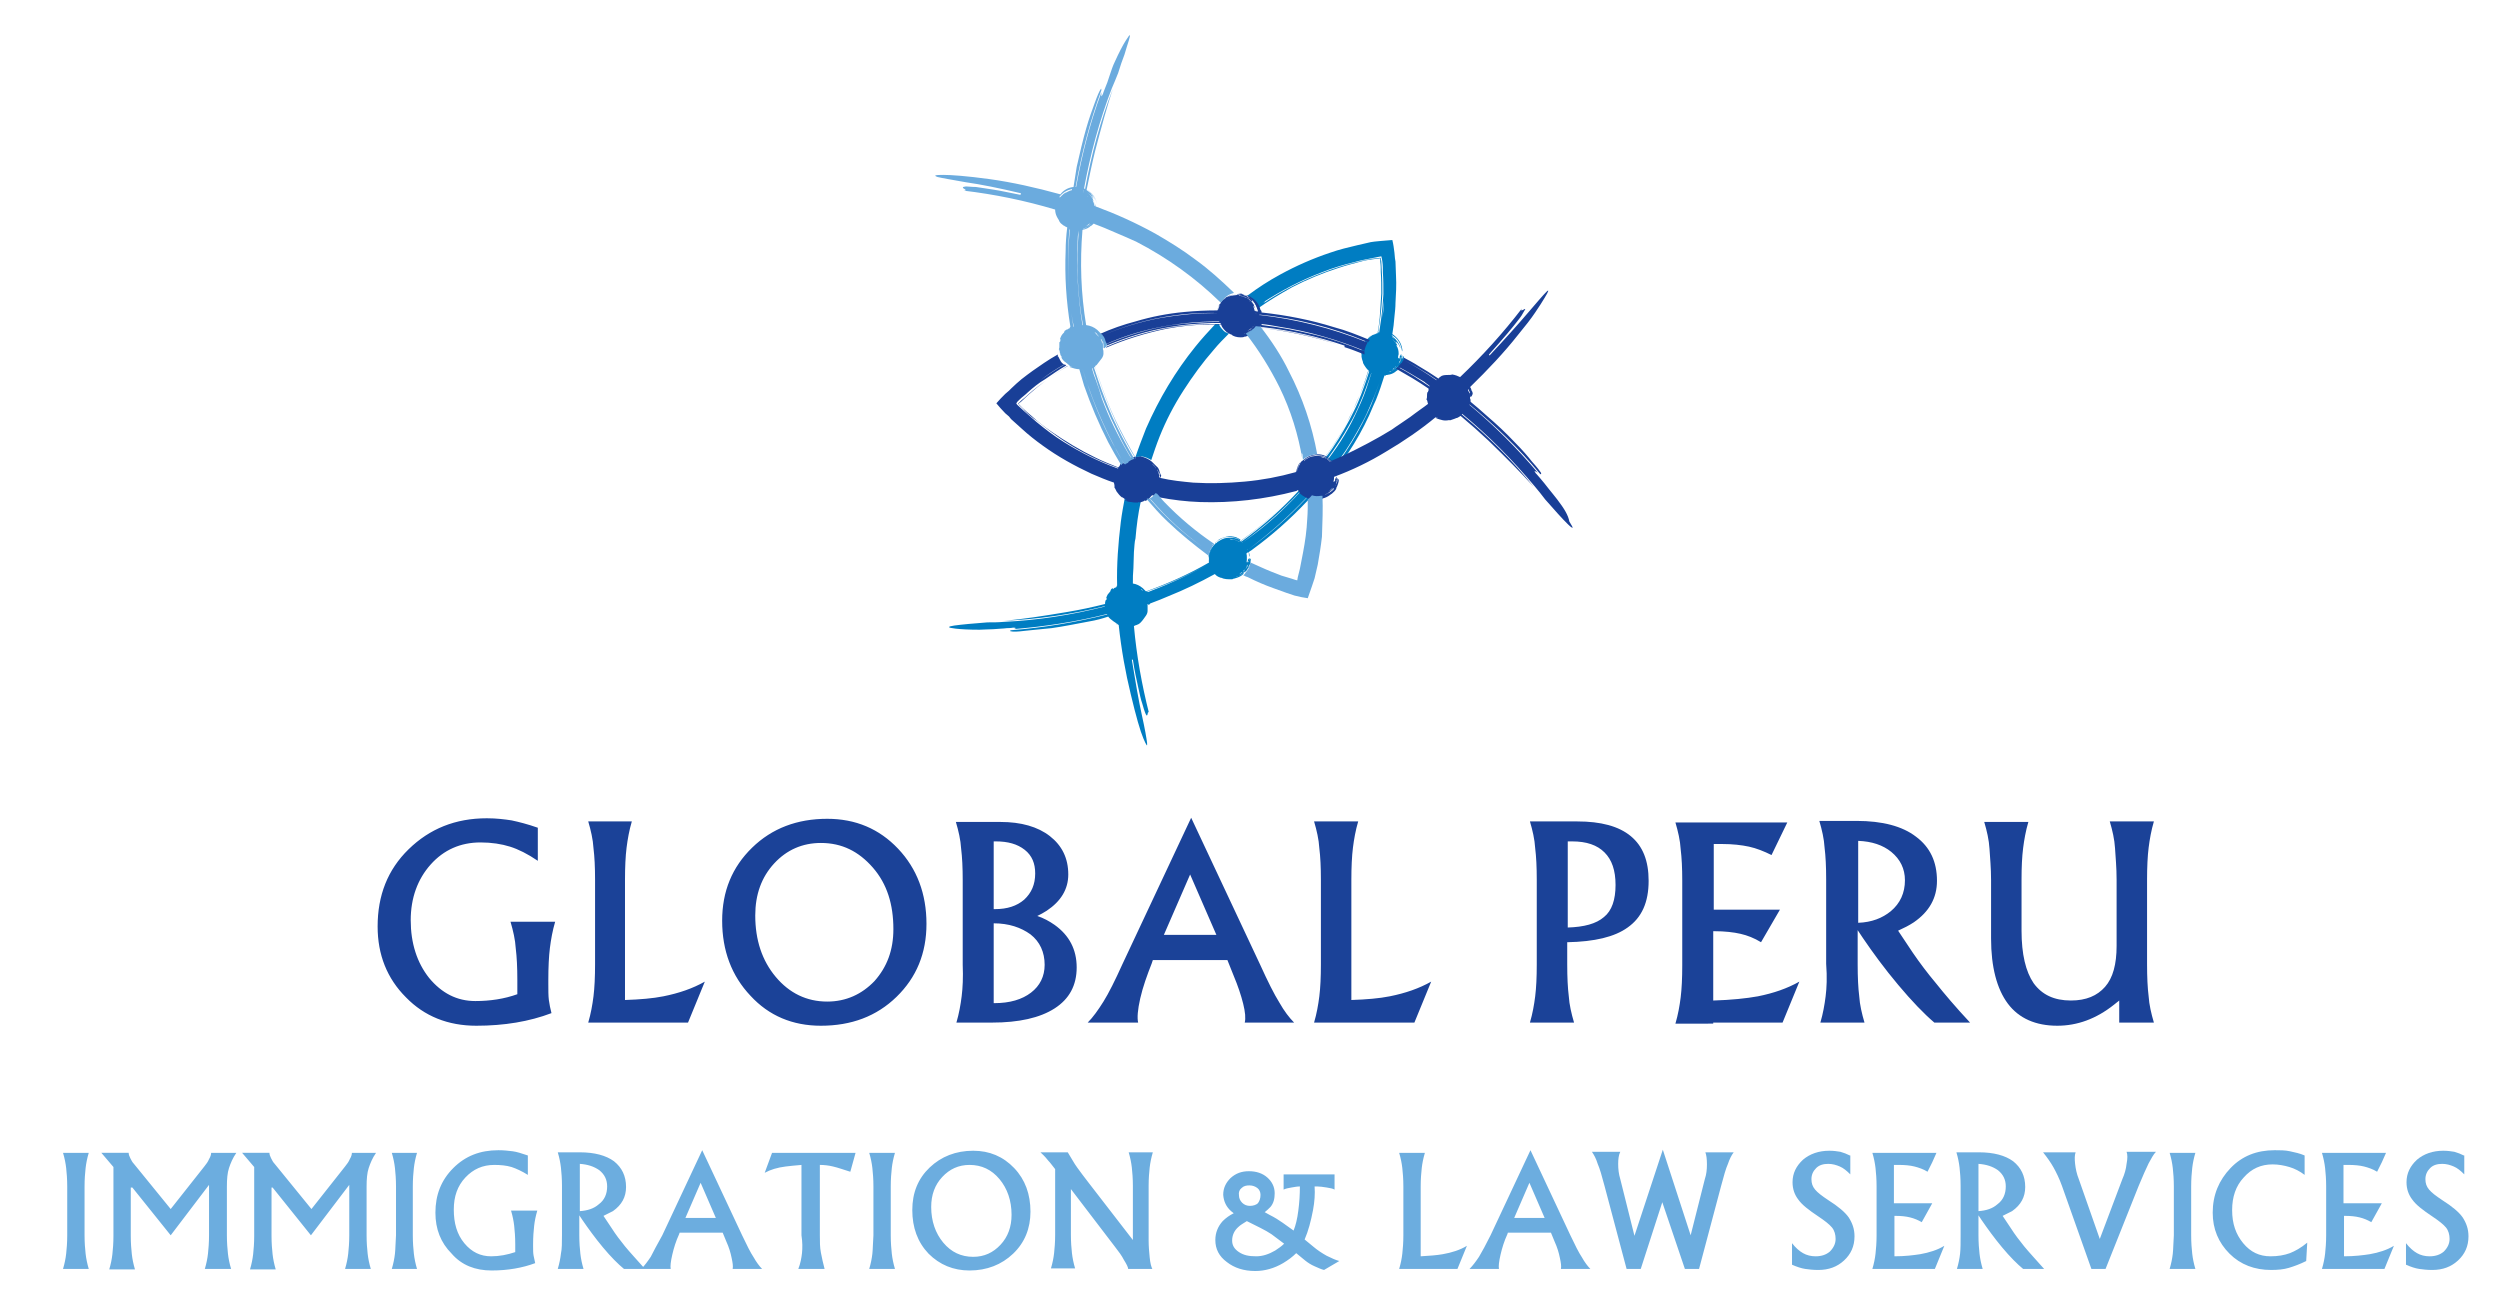
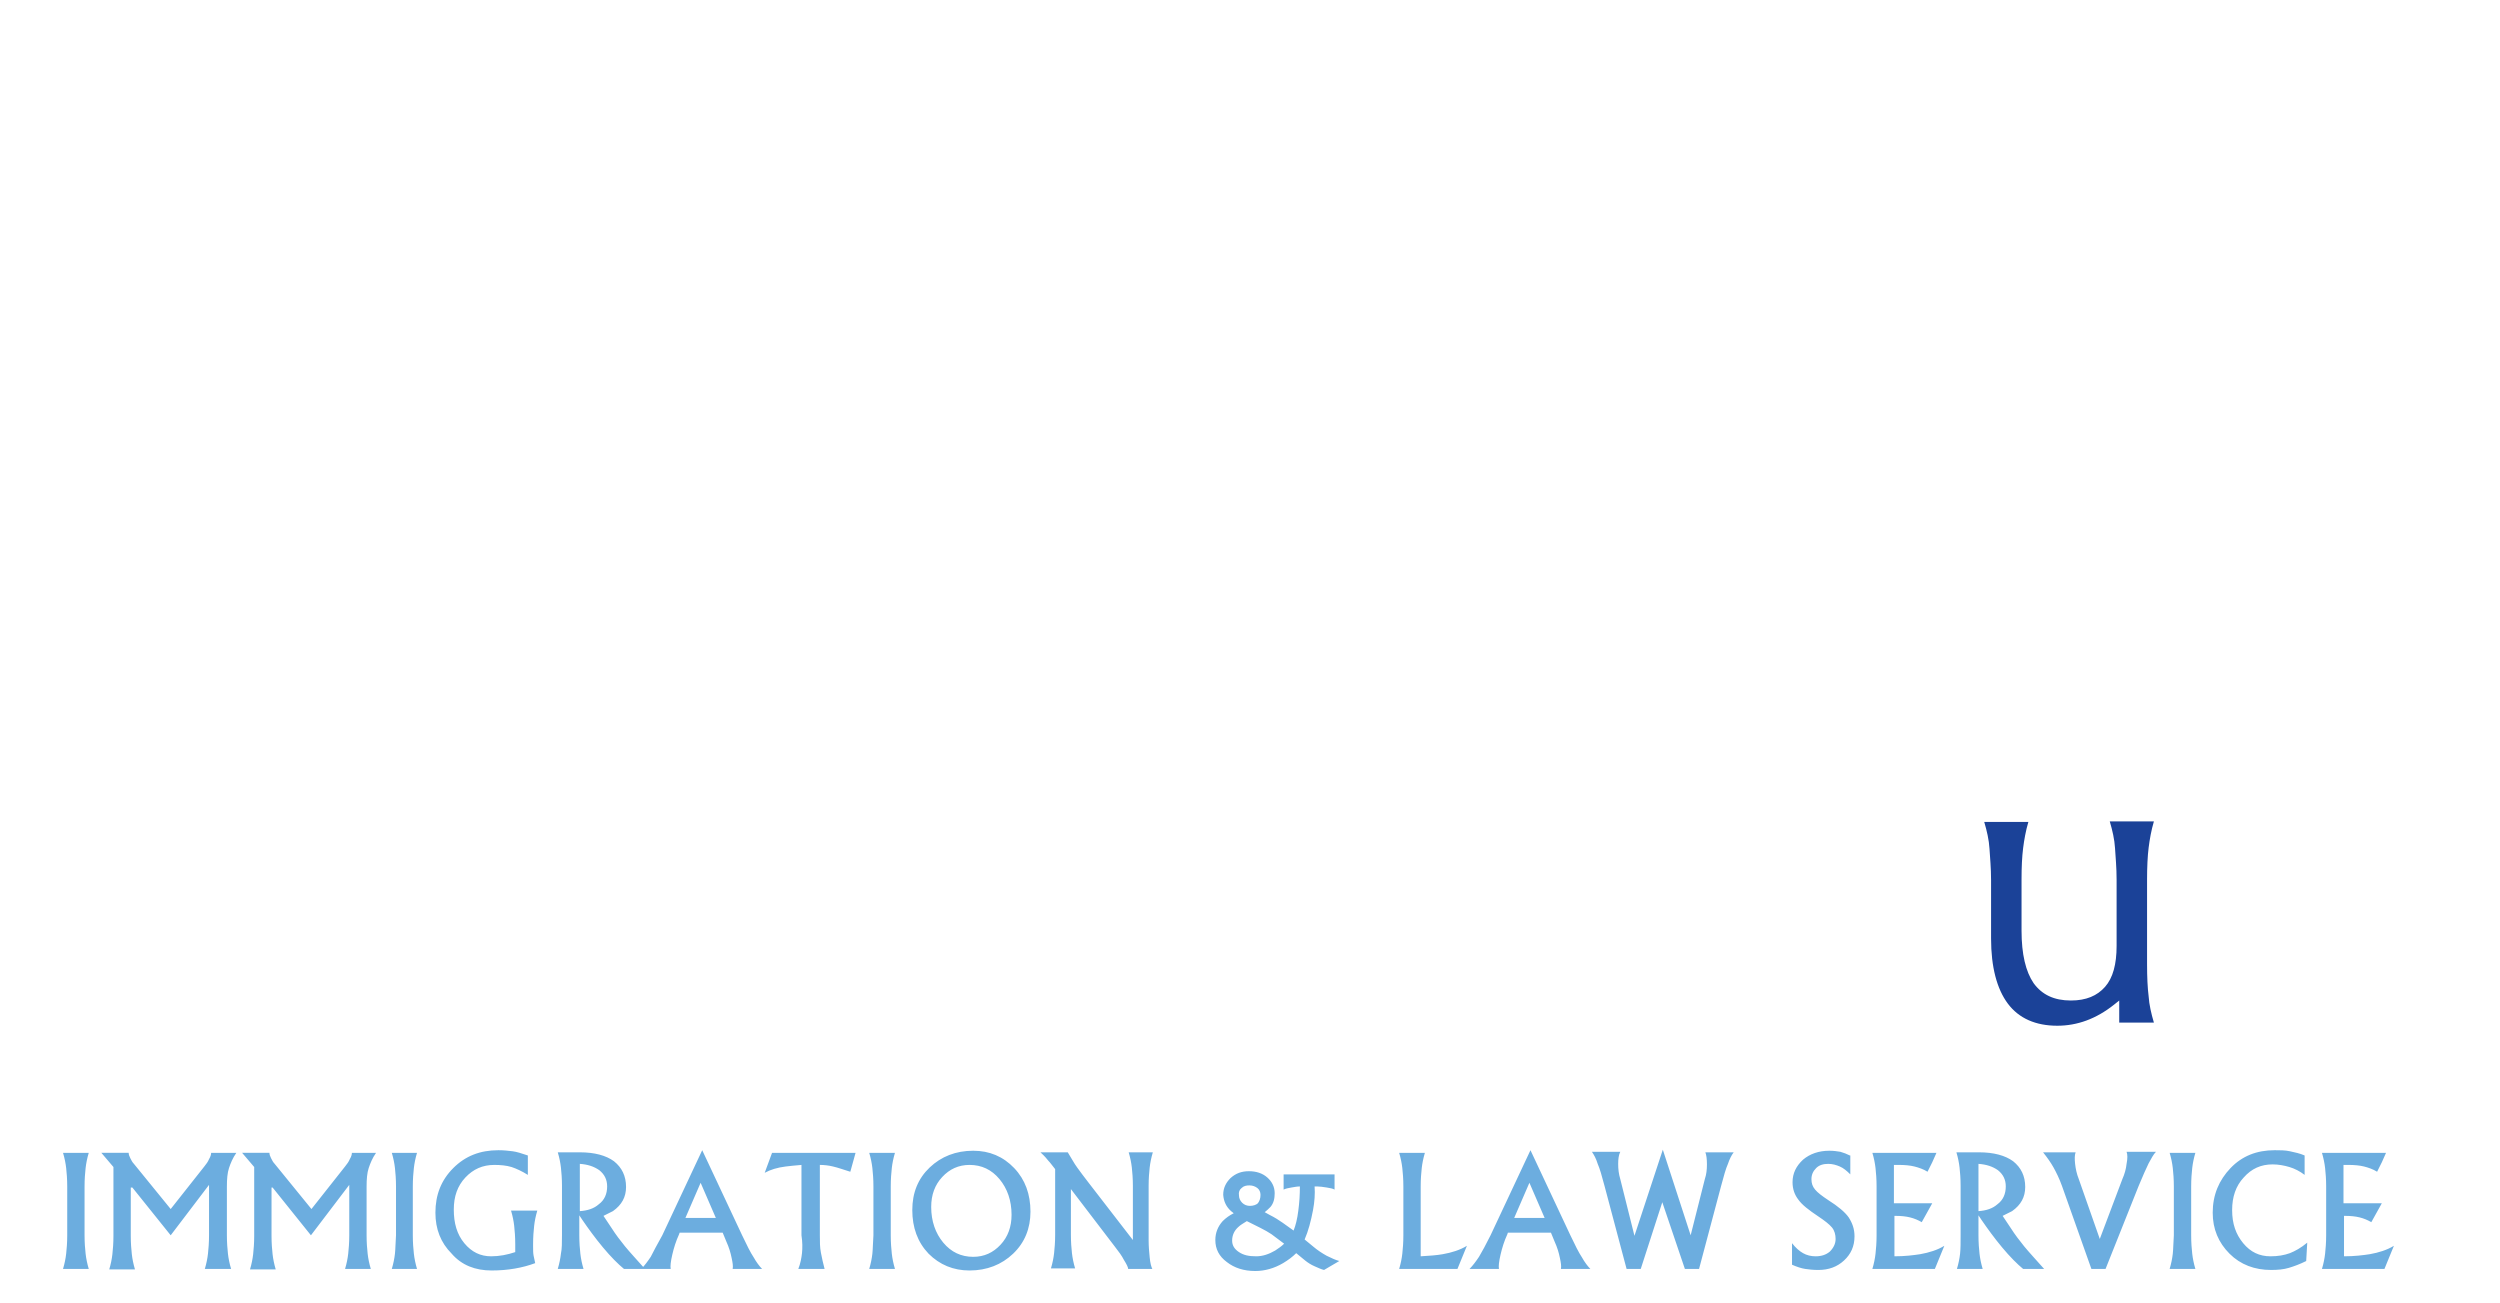
<svg xmlns="http://www.w3.org/2000/svg" version="1.1" id="Capa_1" x="0px" y="0px" viewBox="0 0 476 248" enable-background="new 0 0 476 248" xml:space="preserve">
  <g>
-     <path fill-rule="evenodd" clip-rule="evenodd" fill="#007DC2" d="M235.6,109.8l-0.1,0l-0.2,0.1l0.1-0.1L235.6,109.8h-0.1   c0.3-0.1,0.5-0.2,0.7-0.3c0.1,0,0.2-0.1,0.3-0.2c0.2-0.2,0.4-0.4,0.7-0.6c-0.1,0.1-0.1,0.1-0.2,0.3c-0.2,0.1-0.3,0.2-0.5,0.3   C236.2,109.5,235.9,109.6,235.6,109.8 M219.3,114.3C219.2,114.3,219.2,114.3,219.3,114.3c4-1.5,7.9-3.3,11.7-5.4c0,0,0,0,0,0   C227.2,111,223.3,112.8,219.3,114.3 M218.6,114.6L218.6,114.6c0-0.1,0.1-0.1,0.1-0.1v0.1C218.7,114.5,218.6,114.5,218.6,114.6    M217.6,112.5L217.6,112.5C217.6,112.5,217.6,112.5,217.6,112.5c-0.1-0.1-0.3-0.2-0.4-0.3C217.4,112.2,217.5,112.3,217.6,112.5    M218,113C217.9,112.9,217.9,112.9,218,113L218,113C218,112.9,218,112.9,218,113L218,113 M230.2,107.3c-3.5,2-7.1,3.7-10.8,5.1   c-0.3,0.1-0.6,0.3-0.9,0.3c0,0-0.1-0.1-0.1-0.1C222.5,111.2,226.5,109.4,230.2,107.3L230.2,107.3 M231.4,103.4   c0-0.1,0.1-0.1,0.1-0.2c0.1,0,0.1-0.1,0.2-0.1c0,0,0.1,0,0.1-0.1c0.1-0.1,0.2-0.2,0.3-0.3c0.6-0.3,1.2-0.5,1.9-0.6   c0.6,0,1.3,0.1,1.8,0.4c0.1,0.1,0.3,0.1,0.4,0.3c0,0-0.1,0-0.1,0c-0.4-0.3-0.9-0.4-1.4-0.5c-1-0.2-1.8,0-2.6,0.5   c-0.1,0.1-0.2,0.1-0.3,0.3c0,0-0.1,0-0.1,0c0,0-0.1,0.1-0.1,0.1C231.5,103.3,231.4,103.4,231.4,103.4   C231.4,103.4,231.4,103.4,231.4,103.4L231.4,103.4 M236.3,103l-0.1,0.1c-0.1-0.1-0.1-0.1-0.2-0.2c0,0,0.1,0,0.1,0   C236.2,102.9,236.3,103,236.3,103 M236.6,103.2l-0.1,0.1h-0.1C236.5,103.3,236.5,103.2,236.6,103.2L236.6,103.2 M237.6,104.6   c-0.1,0-0.1,0-0.2,0.1l0,0L237.6,104.6C237.6,104.6,237.6,104.6,237.6,104.6 M237.3,104.8c0,0,0.1,0,0.1-0.1c0,0,0,0,0,0   C237.4,104.7,237.4,104.8,237.3,104.8L237.3,104.8 M237.2,104.9L237.2,104.9L237.2,104.9L237.2,104.9L237.2,104.9l0.1-0.1   c0,0,0,0,0,0L237.2,104.9 M237.7,107.3c-0.1,0.3-0.2,0.6-0.4,0.9h-0.1v0.1c0,0,0.1-0.1,0.1-0.2c0.1-0.2,0.1-0.3,0.1-0.3v-0.1   l0.1-0.1c0,0,0.1-0.1,0.1-0.1c0,0.1-0.1,0.1-0.1,0.3c0,0,0,0.1,0,0.1c0,0,0,0,0,0C237.6,107.5,237.7,107.4,237.7,107.3L237.7,107.3   c0-0.1,0-0.1,0-0.2v0.1l0,0L237.7,107.3L237.7,107.3L237.7,107.3C237.7,107.2,237.7,107.2,237.7,107.3L237.7,107.3 M237.1,107.9   L237.1,107.9L237.1,107.9 M235.8,103.1c-0.4-0.2-0.8-0.4-1.2-0.4h-0.3c0,0-0.1-0.1-0.2-0.1C234.8,102.6,235.3,102.8,235.8,103.1   L235.8,103.1L235.8,103.1 M236,103.2c-0.1,0-0.1-0.1-0.2-0.1l0.1-0.1C235.9,103.1,236,103.2,236,103.2L236,103.2 M236.3,103.4   L236.3,103.4L236.3,103.4L236.3,103.4L236.3,103.4 M236.2,103.5C236.2,103.5,236.2,103.5,236.2,103.5L236.2,103.5 M236.3,103.4   L236.3,103.4L236.3,103.4C236.3,103.5,236.3,103.4,236.3,103.4L236.3,103.4 M235.8,103.1L235.8,103.1c0.1,0,0.1,0.1,0.2,0.1l0,0   C235.9,103.2,235.9,103.1,235.8,103.1 M235.2,102.8c0.2,0.1,0.5,0.2,0.7,0.3l0,0C235.6,103,235.4,102.9,235.2,102.8 M235.9,109.4   L235.9,109.4c0.1-0.1,0.2-0.2,0.3-0.3c0.1-0.1,0.3-0.1,0.4-0.2c0.1-0.1,0.1-0.2,0.2-0.3c0.1,0,0.1-0.1,0.3-0.2   c-0.1,0.2-0.3,0.3-0.5,0.5c-0.1,0.1-0.1,0.1-0.2,0.2C236.1,109.2,236,109.3,235.9,109.4 M236.9,109.1l0.1-0.1   c0.2-0.2,0.5-0.5,0.6-0.8c0.1-0.1,0.2-0.2,0.2-0.3h-0.1c0.1-0.1,0.2-0.3,0.3-0.5l0,0c0-0.1,0.1-0.2,0.1-0.3c0-0.1,0-0.1,0-0.2v-0.1   c0-0.1,0.1-0.2,0.1-0.3c-0.1-0.3-0.1-0.2-0.2,0.2v0.1l0,0v0.1v-0.1v-0.1c0-0.2,0-0.3,0-0.4c0,0,0,0-0.1,0c0,0-0.1,0.2-0.1,0.4v0.1   v0v0.1c0,0.1-0.1,0.1-0.1,0.2c0,0,0,0.1,0,0.1l0-0.1h0v0l0-0.1v-0.1l0.1-0.1v-0.1l-0.1,0.1l0.1-0.1h-0.1l0.1,0l0.1-0.1l-0.1-0.2   v-0.1l0,0c0,0,0,0.1-0.1,0.1v0.2v-0.1c0,0-0.1,0-0.1,0.1l0,0.1v0.1c0,0.1-0.1,0.2-0.1,0.2c0,0,0,0.1-0.1,0.1v0.1l0,0.1V107   c0-0.1,0-0.1,0-0.1c0-0.1-0.1,0-0.1,0.1V107l0,0c0-0.1,0-0.1,0.1-0.3v-0.2c0,0,0-0.1,0-0.1v-0.3c0-0.2,0-0.5-0.1-0.7   c0.1,0,0.1-0.1,0.1-0.1c0.1,0.3,0.1,0.5,0.1,0.8v0.1v-0.1c0-0.3,0-0.5-0.1-0.8c0.1-0.1,0.2-0.1,0.3-0.2c0.1,0.2,0.1,0.3,0.1,0.6   c0,0.2,0.1,0.3,0.1,0.3c0,0,0-0.2,0-0.4c0-0.2-0.1-0.3-0.1-0.5c0.2-0.2,0.5-0.3,0.7-0.5c3.7-2.7,7.1-5.7,10.3-9.1   c0,0,0.1-0.1,0.1-0.1l0.2-0.2c0.3-0.3,0.5-0.6,0.8-0.9c-0.1,0-0.2-0.1-0.4-0.1h-0.1c0,0-0.1,0-0.1-0.1c-0.1,0.1-0.2,0.2-0.3,0.3   c0,0.1-0.1,0.1-0.1,0.2c0,0-0.1,0.1-0.1,0.1c-3.4,3.6-7.1,6.9-11.1,9.9v0c4-2.9,7.7-6.2,11.1-9.8l0.1-0.1c0.1-0.1,0.1-0.1,0.1-0.2   c0.1-0.1,0.2-0.2,0.3-0.3c-0.2-0.1-0.4-0.2-0.6-0.4c0.1,0.1,0.2,0.1,0.3,0.2c-0.2-0.1-0.4-0.2-0.6-0.4c-0.1-0.1-0.3-0.3-0.4-0.4   c-1,1.1-2,2.1-3,3.1c-2.6,2.6-5.4,4.9-8.3,6.9h0c1.1-0.8,2.1-1.6,3.1-2.4c2.9-2.3,5.6-4.9,8.1-7.6c-0.1-0.1-0.2-0.2-0.2-0.3   c-0.1,0.1-0.2,0.3-0.3,0.4c-3.3,3.6-7,6.9-11,9.8c-0.1,0-0.1-0.1-0.2-0.1c4.2-3,8-6.4,11.4-10.1c0,0,0,0,0,0   c-3.4,3.7-7.2,7.1-11.3,10.1c-0.1-0.1-0.2-0.1-0.2-0.2c-0.8-0.4-1.6-0.5-2.5-0.4c-0.7,0.1-1.2,0.4-1.8,0.8c0,0-0.1,0.1-0.1,0.1   c0,0.1-0.1,0.1-0.2,0.1l-0.2,0.2c0,0,0,0.1-0.1,0.1c-0.1,0.1-0.2,0.2-0.3,0.4c0,0.1-0.1,0.1-0.2,0.2c-0.1,0.1-0.1,0.2-0.1,0.3   c-0.2,0.4-0.3,0.8-0.4,1.2c-0.1,0.4-0.1,0.7,0,1.1c0-0.4,0-0.7,0-1.1c0.1-0.6,0.3-1.1,0.6-1.6c0-0.1,0-0.1,0-0.1c0,0-0.1,0-0.1,0.1   c-0.3,0.5-0.5,1-0.6,1.6c0,0.4,0,0.9,0.1,1.3c-3.8,2.2-7.8,4-12,5.5l-0.6-0.6c-0.6-0.5-1.2-0.8-1.9-0.9c0-0.1,0-0.1,0-0.3   c0-0.7,0-1.6,0.1-2.6c0-1,0.1-2.1,0.1-3.1c0.1-1,0.1-1.9,0.3-2.6c0.2-2.4,0.5-4.7,1-7c-0.4,0.1-0.8,0.1-1.2,0   c-0.4-0.1-0.8-0.2-1.2-0.3c-0.1-0.1-0.1-0.1,0-0.1c0.2,0.1,0.3,0.1,0.3,0.1c-0.3-0.1-0.6-0.3-0.9-0.6c-0.3,1.6-0.6,3.2-0.8,4.8   c-0.5,4.1-0.8,8.1-0.7,12.1c-0.2,0.1-0.2,0.2,0,0.2l0,0c-0.2,0.1-0.3,0.2-0.4,0.2c-0.1,0-0.2,0.1-0.4,0.3l0-0.2   c-0.1,0-0.3,0.1-0.4,0.3l-0.1,0.3c-0.2,0.2-0.3,0.4-0.5,0.6c-0.1,0.2-0.2,0.4-0.3,0.7c0.1-0.1,0.1-0.1,0.1,0c0,0.1,0,0.2,0,0.2   c0,0.1-0.1,0.1-0.2,0.2c0,0.1,0,0.1,0,0.1c-0.1,0.2-0.1,0.4-0.1,0.6c-2.4,0.6-4.7,1.1-7.1,1.5c-4.7,0.8-8.7,1.4-12.1,1.7   c6.4-0.3,12.8-1.2,19.2-2.8c0,0-0.1,0.1-0.1,0.1c-6.3,1.6-12.7,2.6-19.2,2.9c-1,0.1-2.1,0.1-3.1,0.1c-1.3,0.1-2.6,0.2-3.6,0.3   c-1.1,0.1-1.9,0.2-2.7,0.3c-0.7,0.1-1,0.2-1,0.3c0,0.1,0.4,0.2,1.3,0.3c0.9,0.1,2.4,0.2,4.5,0.2c0.7,0,1.6-0.1,2.6-0.1   c1-0.1,1.9-0.1,2.6-0.2c0.8,0,1.2-0.1,1.2-0.1c0.4,0,0.6,0.1,0.5,0.1c-0.1,0.1-0.3,0.2-0.6,0.2c6.1-0.5,12.1-1.4,18-2.9v0.1   c-6,1.5-12.1,2.5-18.3,3c-0.3,0.1-0.2,0.2,0,0.2c0.3,0.1,1.2,0.1,2.7-0.1c1.1-0.1,2.8-0.3,5-0.5c2.2-0.3,4.6-0.8,7.3-1.3   c1.2-0.2,2.3-0.5,3.5-0.9c0.2,0.3,0.6,0.6,1,0.9c0.3,0.2,0.6,0.4,0.9,0.6c0,0-0.1,0-0.3-0.1c-0.2-0.1-0.2-0.1-0.1,0   c0.2,0.1,0.4,0.1,0.5,0.2c0.5,4.7,1.3,9.1,2.3,13.2c1,4.2,1.8,7,2.4,8.4c0.6,1.4,0.8,1.7,0.7,0.8c-0.1-0.8-0.4-2.6-1-5.3   c-0.6-2.7-1.2-6.2-1.9-10.5l0.2,0c0.3,2.1,0.7,3.8,1,5.2c0.3,1.3,0.5,2.4,0.8,3.2c0.2,0.8,0.4,1.3,0.5,1.6c0.1,0.3,0.2,0.5,0.3,0.6   c0.1,0.1,0.1,0,0.2-0.2c0-0.2,0.1-0.4,0.1-0.4c0-0.1,0.1-0.1,0.2,0.3c-1.4-5.5-2.4-11.1-2.9-16.7c0.2-0.1,0.4-0.2,0.5-0.2v0   c0.3-0.1,0.5-0.2,0.8-0.5c0.4-0.4,0.7-0.9,1-1.3c0.2-0.3,0.3-0.6,0.3-0.9c0-0.3,0-0.6,0-0.8v-0.1V115c0,0,0.1,0,0.1,0   c0,0.1,0,0.1,0.1,0.1l-0.1,0.1c0.1,0,0.3-0.1,0.4-0.3c1.3-0.5,2.4-0.9,3.5-1.4c3-1.2,5.9-2.6,8.8-4.2l0,0c0.2,0.2,0.4,0.4,0.6,0.5   c-0.1-0.1-0.1-0.1-0.3-0.2c0.3,0.2,0.5,0.3,0.8,0.4h0.1c0.6,0.3,1.3,0.3,2.1,0.3h-0.1c0.1,0,0.2,0,0.3-0.1h-0.1   c0.1,0,0.3,0,0.5-0.1c0.4-0.1,0.9-0.3,1.3-0.6l0,0C236.7,109.3,236.8,109.2,236.9,109.1 M220.8,83.1c-0.6,1.5-1.1,3-1.6,4.5   c-0.5-0.3-1.1-0.6-1.8-0.7c-0.2,0.1-0.6,0.1-1.1,0.1h-0.1c0.6-1.8,1.3-3.6,2-5.4c2.5-5.7,5.6-10.9,9.4-15.6   c1.2-1.5,2.5-2.9,3.8-4.3h0.7c0.1,0.4,0.4,0.8,0.9,1.3c0.2,0.2,0.4,0.3,0.6,0.4c-0.1-0.1-0.2-0.1-0.2-0.2c0.2,0.2,0.4,0.3,0.6,0.3   c-1,1-2,2-2.9,3.1c-2.1,2.4-4,5-5.8,7.8C223.5,77.2,222,80.1,220.8,83.1 M251.8,51.8c2-0.8,4-1.4,6.1-1.9c1-0.3,2.1-0.5,3.1-0.7   c0.5-0.1,1-0.2,1.5-0.3c0.2,0,0.4-0.1,0.5-0.1l0.1,0.4l0.1,0.6c0.1,0.7,0.1,1.4,0.1,2.1c0.1,1.4,0.1,2.8,0.1,4.1   c-0.1,1.5-0.2,3-0.4,4.5c-0.1,0.9-0.3,1.9-0.4,2.8h-0.2c0.1-0.9,0.3-1.8,0.4-2.8c0.2-1.5,0.3-3.1,0.4-4.6c0-1.4,0-2.7-0.1-4.1   c0-0.7-0.1-1.3-0.1-2l-0.1-0.6v-0.1h-0.3l-0.8,0.1l-0.8,0.1c-1,0.2-2,0.4-3.1,0.7c-2,0.5-4,1.1-6,1.9c-4,1.5-7.7,3.4-11.3,5.8   c0.1-0.1,0.2-0.2,0.3-0.3c0.1-0.1-0.1,0-0.6,0.3C244,55.3,247.8,53.3,251.8,51.8 M263.2,60.5c-0.1,0.9-0.2,1.8-0.4,2.7l0,0   C263,62.3,263.1,61.4,263.2,60.5c0.1-1.1,0.2-2.2,0.3-3.3C263.5,58.3,263.4,59.4,263.2,60.5 M265.7,64.7c-0.2-0.2-0.4-0.4-0.6-0.5   v-0.1C265.3,64.3,265.5,64.5,265.7,64.7 M265.2,64.5l0.2,0.1l0,0C265.3,64.5,265.3,64.5,265.2,64.5 M266.8,68.3   c-0.1,0.3-0.2,0.6-0.4,0.8l0,0l-0.1,0.1c0-0.1,0.1-0.1,0.1-0.2c0.1-0.2,0.1-0.3,0.2-0.3v-0.1l0.1-0.1v-0.1c0,0,0-0.1,0-0.1v-0.1   c0,0.1,0,0.2,0,0.3c0,0.1-0.1,0.1-0.1,0.1c0,0,0,0,0,0C266.6,68.6,266.7,68.4,266.8,68.3L266.8,68.3c0-0.1,0.1-0.2,0.1-0.3l0,0v0.1   v0.1v-0.1v0.1C266.8,68.2,266.8,68.3,266.8,68.3L266.8,68.3 M266,69.9L266,69.9L266,69.9c-0.2,0.1-0.3,0.3-0.4,0.3   c-0.3,0.2-0.6,0.4-0.9,0.6h-0.1l-0.2,0.1l0.2-0.1h-0.1c0.3-0.1,0.5-0.2,0.7-0.3c0.1-0.1,0.2-0.1,0.3-0.2c0.1-0.1,0.2-0.2,0.3-0.3   C266,69.9,266,69.8,266,69.9l0.1-0.3C266.1,69.7,266.1,69.8,266,69.9 M260.8,70.5C260.8,70.5,260.8,70.4,260.8,70.5   C260.8,70.4,260.8,70.5,260.8,70.5L260.8,70.5 M260.4,64.4c0.2-0.2,0.4-0.4,0.7-0.5c0.4-0.2,0.8-0.4,1.1-0.4l0,0   c-0.4,0.1-0.8,0.3-1.1,0.4C260.9,64,260.6,64.2,260.4,64.4C260.4,64.4,260.4,64.4,260.4,64.4L260.4,64.4 M262.5,63.4   c-0.1,0-0.1,0-0.2,0.1v-0.1C262.4,63.4,262.4,63.3,262.5,63.4L262.5,63.4 M262.8,63.3L262.8,63.3L262.8,63.3L262.8,63.3L262.8,63.3    M265.8,69.7L265.8,69.7l-0.2,0.3c-0.1,0-0.1,0.1-0.2,0.2c-0.1,0.1-0.3,0.1-0.4,0.2c0,0,0,0,0,0c0.1-0.1,0.2-0.1,0.4-0.3   c0.1-0.1,0.2-0.1,0.3-0.2c0,0,0.1-0.1,0.1-0.1C265.8,69.7,265.8,69.7,265.8,69.7C265.8,69.7,265.8,69.7,265.8,69.7   c0.1-0.1,0.2-0.2,0.3-0.3C266,69.5,265.9,69.6,265.8,69.7 M262.3,63.3c0.1,0,0.1-0.1,0.2-0.1v0.1h-0.1   C262.4,63.3,262.4,63.3,262.3,63.3L262.3,63.3 M239.4,58.8c2.1-1.5,4.3-2.8,6.6-4.1c2.9-1.5,5.8-2.7,8.9-3.7   c1.5-0.5,3.1-0.9,4.6-1.3c0.8-0.2,1.6-0.3,2.4-0.4l0.8-0.1h0.1l0,0.1v0.5c0.1,0.7,0.1,1.3,0.1,2c0.1,1.3,0.1,2.7,0.1,4.1   c-0.1,1.6-0.2,3.1-0.3,4.6c-0.1,0.9-0.2,1.9-0.4,2.8c-0.9,0.2-1.6,0.6-2.2,1.3l-0.1,0.1l0,0l0,0l0.1-0.1c0.6-0.7,1.3-1.1,2.2-1.3   v0.1c-0.8,0.2-1.5,0.7-2.1,1.3c-0.1,0.1-0.1,0.1-0.2,0.2c-0.1,0.1-0.1,0.1-0.1,0.2l0,0c0,0-0.1,0-0.1,0.1c0,0.1-0.1,0.2-0.1,0.3   c-0.2,0.4-0.3,0.8-0.4,1.3l0,0c0,0.2-0.1,0.3-0.1,0.5c0,0.2,0,0.3,0.1,0.5c0-0.2-0.1-0.3-0.1-0.5c0-0.2,0-0.3,0.1-0.5   c0,0,0,0,0-0.1c0-0.6,0.2-1.1,0.5-1.6l0,0c0,0,0,0,0,0c0-0.1,0.1-0.1,0.1-0.1l-0.1,0.1v0l0,0c-0.3,0.5-0.5,1-0.6,1.6c0,0,0,0,0,0   v0.6c0,0.6,0.1,1.1,0.3,1.6c0,0.2,0.1,0.4,0.3,0.7c0.2,0.3,0.4,0.6,0.6,0.8c0.1,0,0.1,0.1,0.2,0.1c-0.6,2-1.3,3.9-2.2,5.8   c-0.4,1-0.9,2.1-1.4,3.1c-1.2,2.4-2.6,4.7-4.2,6.9c-0.2,0.2-0.4,0.5-0.5,0.7l0,0c0.2-0.3,0.4-0.5,0.6-0.8c1.6-2.2,3-4.5,4.1-6.9   c0.5-1,1-1.9,1.4-2.9c0.8-1.9,1.5-3.8,2.1-5.8c0,0,0.1,0.1,0.2,0.1c-0.6,1.9-1.3,3.9-2.1,5.8c-0.5,1.2-1.1,2.3-1.7,3.5   c-1.3,2.4-2.7,4.8-4.4,7c0,0.1-0.1,0.1-0.1,0.2c0.1,0,0.2,0.1,0.3,0.1h0.1c1.5-2.1,2.9-4.2,4.1-6.4c0.8-1.4,1.5-2.8,2.1-4.3   c0.8-1.8,1.4-3.7,2.1-5.6v0.1c-0.6,1.9-1.2,3.8-2,5.6c-0.2,0.4-0.4,0.9-0.6,1.3c-1.5,3.4-3.4,6.5-5.6,9.4c0.3,0.2,0.5,0.4,0.8,0.6   c0.4-0.2,0.9-0.4,1.4-0.6c1.6-2.2,3-4.6,4.3-7c0.6-1.1,1.1-2.2,1.6-3.4c0.8-1.8,1.5-3.7,2.1-5.6h0c-0.6,1.9-1.3,3.8-2,5.6   c-0.5,1.2-1.1,2.4-1.7,3.6c-1.2,2.3-2.6,4.6-4.1,6.8c0.3-0.1,0.6-0.2,0.8-0.3c0.6-0.8,1.1-1.7,1.7-2.6c1.4-2.3,2.7-4.8,3.7-7.3   c0.2-0.4,0.3-0.7,0.5-1.1c0.6-1.5,1.1-3,1.6-4.6h0.3l0-0.1h0.3h-0.1c0.1,0,0.3-0.1,0.5-0.1c0.4-0.1,0.9-0.3,1.3-0.7   c0.1,0,0.2-0.1,0.2-0.2l0.1-0.1h0.1v0c0.2-0.2,0.4-0.4,0.6-0.7c0.1-0.1,0.1-0.2,0.1-0.3v0.1c0.1-0.1,0.1-0.3,0.2-0.4l0,0   c0.1-0.2,0.1-0.3,0.1-0.4c0-0.2,0-0.4,0-0.6c0-0.3-0.1-0.3-0.2,0.2l-0.1,0.1c0-0.2,0-0.4,0-0.6c0,0,0,0-0.1,0c0,0-0.1,0.1-0.1,0.4   v0.1c0,0,0,0.1-0.1,0.1c0,0,0,0.1-0.1,0.1c0,0,0-0.1,0.1-0.1l0,0v-0.2l0.1-0.3l-0.1,0.1l0.1-0.1l-0.1,0.1l0.1-0.1v-0.1l0-0.1v-0.1   l0,0c0,0,0,0,0-0.1l0,0l0,0l-0.1,0.1v0.1c0,0,0,0-0.1,0.1l-0.1,0.2c0,0.1,0,0.1,0,0.1v0.2l-0.1,0.1l-0.1,0.1l0.1-0.1   c0-0.1,0-0.1-0.1-0.1c0-0.1-0.1,0-0.1,0.1c0,0,0-0.1,0-0.1v0c0-0.1,0-0.2,0-0.3c0-0.2,0.1-0.3,0.1-0.5c0-0.6-0.1-1.2-0.5-1.7   c0,0.1,0.1,0.1,0.1,0.1c0.1,0.2,0.1,0.3,0.1,0.3c0,0,0-0.1-0.1-0.3l0.1,0.1v0.1v-0.1c-0.1-0.1-0.1-0.2-0.1-0.3   c-0.3-0.5-0.6-0.9-1.1-1.2l0,0c0.5,0.3,0.9,0.7,1.1,1.2v0.1c0,0,0,0,0.1,0l0,0v0c0,0,0,0.1,0.1,0.1c-0.1-0.2-0.3-0.4-0.4-0.6   l0.1,0.1l0.1,0.1c0,0,0,0,0-0.1c-0.1-0.1-0.1-0.2-0.2-0.3c0.1,0.1,0.2,0.1,0.2,0.1c0,0,0,0-0.1-0.1c0.4,0.4,0.7,0.8,0.8,1.3l0,0V66   c-0.3-0.7-0.7-1.3-1.3-1.8c-0.1-0.1-0.2-0.2-0.3-0.3v-0.1c1.1,0.6,1.7,1.6,1.9,2.8c0,0.2,0.1,0.3,0.1,0.3v-0.4   c-0.2-1.3-0.9-2.2-1.9-2.9c0.2-1.1,0.3-2.1,0.4-3.3c0.1-0.9,0.2-1.8,0.2-2.6c0.1-1.7,0.2-3.5,0.1-5.2c0-0.9-0.1-1.8-0.1-2.7   l-0.1-0.6l-0.1-1.1c-0.1-0.8-0.2-1.6-0.4-2.4c-0.8,0.1-1.6,0.1-2.4,0.2l-1,0.1l-0.7,0.1c-0.9,0.2-1.7,0.4-2.6,0.6   c-1.7,0.4-3.4,0.8-5.1,1.4c-3.3,1.1-6.5,2.5-9.6,4.2c-2.2,1.2-4.2,2.5-6.2,4C238.5,56.9,239.1,57.7,239.4,58.8" />
-     <path fill-rule="evenodd" clip-rule="evenodd" fill="#193F97" d="M234.8,56.1c0.9-0.2,1.7-0.1,2.6,0.3c0,0,0.1,0.1,0.1,0.1   c1,0.5,1.6,1.3,1.9,2.4c0.1,0.2,0.1,0.3,0.1,0.4h-0.3c0-0.1,0-0.1-0.1-0.2c-0.1-0.3-0.2-0.5-0.3-0.8c0.1,0.2,0.2,0.5,0.3,0.8v0.2   c0,0-0.1-0.1-0.1-0.1c0,0-0.1,0-0.1,0c-0.1-0.4-0.2-0.7-0.3-1l0.1,0.1c0.1,0.2,0.1,0.3,0.2,0.3c0,0,0-0.1-0.1-0.3l0,0.1h0.1   c0,0-0.1,0-0.1-0.1c0-0.1-0.1-0.2-0.1-0.3c-0.3-0.6-0.8-1.1-1.5-1.4c-0.1-0.1-0.3-0.2-0.4-0.2c0.1,0,0.3,0.1,0.4,0.2   c0.6,0.3,1.1,0.8,1.5,1.4c0,0,0,0,0,0c0,0,0.1,0,0.1,0.1c0,0,0,0,0,0l0,0c0,0,0,0,0,0c-0.1-0.2-0.3-0.4-0.4-0.6   c0.1,0,0.1,0.1,0.1,0.1c0,0.1,0.1,0.1,0.1,0.1c0,0,0,0-0.1-0.1c-0.1-0.1-0.1-0.2-0.2-0.3c0.1,0,0.1,0,0.1,0c0,0,0,0,0-0.1   c0.4,0.4,0.6,0.8,0.8,1.3c0,0,0.1,0,0.1,0c0,0,0,0-0.1,0c-0.2-0.7-0.7-1.3-1.3-1.8c-0.1-0.1-0.3-0.3-0.5-0.4   c-0.4-0.2-0.8-0.3-1.1-0.4C235.7,56,235.2,56,234.8,56.1c-0.4,0.1-0.8,0.3-1.1,0.4c-0.3,0.2-0.5,0.4-0.8,0.6c0,0,0.1-0.1,0.1-0.1   h-0.1c0.2-0.2,0.4-0.3,0.7-0.5C234,56.3,234.3,56.2,234.8,56.1 M239.2,59.8c-0.1,0-0.1-0.1-0.1-0.1l0,0L239.2,59.8L239.2,59.8    M239.1,61.5L239.1,61.5C239.1,61.5,239.1,61.5,239.1,61.5C239.1,61.4,239.1,61.4,239.1,61.5C239.1,61.5,239.1,61.5,239.1,61.5    M238.8,61.9C238.9,61.9,238.9,61.8,238.8,61.9L238.8,61.9L238.8,61.9 M238.5,62.6c-0.4,0.4-0.8,0.6-1.3,0.9c0,0-0.1,0-0.1,0   l-0.1,0.1h-0.2h0.1l0.2-0.1c0,0,0.1,0,0.1,0c0.2-0.1,0.4-0.2,0.6-0.3c0.3-0.2,0.6-0.5,0.9-0.8C238.7,62.4,238.6,62.5,238.5,62.6    M231.7,59.4L231.7,59.4L231.7,59.4C231.7,59.4,231.7,59.4,231.7,59.4L231.7,59.4 M237.5,63L237.5,63c0.2-0.1,0.4-0.3,0.6-0.4   c0.1-0.1,0.2-0.1,0.3-0.2c0.1-0.1,0.1-0.2,0.3-0.3c-0.2,0.2-0.4,0.4-0.6,0.6C237.9,62.8,237.7,62.9,237.5,63 M237.8,57.2   L237.8,57.2l0.1,0.1v0.1C237.8,57.2,237.8,57.2,237.8,57.2 M235.8,56.3c0.5,0,1,0.2,1.5,0.4c0.1,0,0.1,0,0.2,0   c0.3,0.2,0.6,0.4,0.8,0.7c-0.3-0.3-0.6-0.6-1.1-0.8c-0.3-0.1-0.6-0.2-0.9-0.3c-0.1,0-0.2,0-0.3-0.1   C235.9,56.3,235.9,56.3,235.8,56.3 M232.5,57.5c-0.1,0.1-0.1,0.2-0.1,0.3l-0.1,0.1c0,0.1-0.1,0.1-0.1,0.3c-0.1,0.2-0.2,0.5-0.3,0.8   h-0.1c0.1-0.4,0.3-0.8,0.5-1.1c0,0,0-0.1,0-0.1c0.1,0,0.1-0.1,0.1-0.1c0,0,0,0.1-0.1,0.2c0,0-0.1,0-0.1,0c-0.2,0.4-0.3,0.8-0.4,1.2   c-2.1,0-4.2,0.1-6.3,0.3c-3.2,0.3-6.3,0.9-9.3,1.8c-2.3,0.6-4.6,1.4-6.8,2.4c0.1,0.1,0.3,0.2,0.4,0.3c3.8-1.6,7.6-2.8,11.6-3.5   c3.4-0.6,6.9-0.9,10.4-0.8l0,0c-3.6,0-7.1,0.3-10.6,0.9c-4,0.7-7.8,1.9-11.4,3.4h0c0.3,0.3,0.5,0.7,0.6,1.2   c0.1,0.1,0.1,0.3,0.2,0.4c2.9-1.3,6-2.3,9.2-3c4.1-0.9,8.1-1.3,12.3-1.3c0,0,0.1,0.1,0.1,0.1c-3,0-6.1,0.2-9.1,0.6   c-4.3,0.7-8.4,1.9-12.4,3.6c0,0,0.1,0.1,0.1,0.1c0,0.1-0.1,0.1-0.1,0.2c3.8-1.6,7.7-2.8,11.8-3.5c2.8-0.5,5.5-0.7,8.3-0.8h1.2   c0.1,0,0.3,0,0.4,0v0.2h-0.5h-1.8c-2.7,0.1-5.4,0.3-8.1,0.8c-3.9,0.8-7.7,1.9-11.3,3.5c-0.1,0.1-0.1,0.1-0.1,0.2   c3.7-1.6,7.6-2.8,11.5-3.6c2.7-0.5,5.4-0.8,8.1-0.8h1.6h0.7c0.1,0.4,0.4,0.8,0.9,1.3c0.2,0.2,0.4,0.3,0.6,0.4   c-0.1,0-0.2-0.1-0.2-0.1c0.2,0.1,0.4,0.2,0.6,0.3c0.1,0,0.1,0,0.2,0.1l0.1,0.1c0.6,0.3,1.3,0.4,2.1,0.3h-0.1c0.1,0,0.2-0.1,0.3-0.1   h-0.1c0.2,0,0.3,0,0.5-0.1c0.2,0,0.3-0.1,0.4-0.2c0.3-0.1,0.6-0.3,0.9-0.5c0.1-0.1,0.2-0.1,0.3-0.2l0.2-0.1   c0.2-0.1,0.4-0.3,0.5-0.6c0.3,0,0.6,0,0.9,0.1c4.8,0.6,9.5,1.6,14.1,3.1c-4.7-1.6-9.4-2.6-14.1-3.1c-0.3,0-0.5-0.1-0.8-0.1   c0,0,0-0.1,0-0.1c0,0,0-0.1,0.1-0.1c0,0,0,0,0,0c0,0-0.1,0.1-0.1,0.1v0c0,0,0-0.1,0.1-0.1c0.2,0,0.3,0.1,0.6,0.1   c5.3,0.6,10.4,1.8,15.5,3.5l0,0.3c1.3,0.4,2.5,0.9,3.8,1.4v-0.6c-3.1-1.3-6.3-2.4-9.6-3.2c-3.3-0.8-6.6-1.4-9.9-1.8   c0,0-0.1,0-0.1-0.1v-0.1c0,0,0,0,0,0c1.1,0.1,2.2,0.3,3.3,0.5c5.8,0.9,11.2,2.5,16.3,4.6c0.1-0.6,0.3-1.1,0.6-1.6   c-0.1,0-0.2-0.1-0.3-0.1c-6.5-2.6-13.2-4.3-20.1-5.1l0,0h0l0,0h-0.2v-0.1c7,0.7,13.8,2.4,20.3,5.1c0.1,0,0.2,0.1,0.3,0.1v0l0.1-0.1   c0,0,0,0-0.1,0.1c0,0,0,0,0,0c0,0,0.1,0.1,0.1,0.1c0-0.1,0.1-0.1,0.1-0.2c0-0.1,0.1-0.1,0.2-0.2c0,0-0.1-0.1-0.1-0.1l-0.1,0.1l0,0   l0,0l0.1-0.1c-2.2-0.9-4.4-1.8-6.7-2.4c-4.5-1.4-9.1-2.3-13.8-2.8v-0.1c0-0.2-0.1-0.3-0.2-0.4c-0.3-1.1-0.9-1.9-1.8-2.4   c0,0-0.1-0.1-0.1-0.1c-0.8-0.4-1.6-0.5-2.5-0.4c-0.1,0-0.1,0.1-0.3,0.1C233.8,56.3,233,56.8,232.5,57.5 M273.8,72.1L273.8,72.1   C273.9,72.1,273.9,72.1,273.8,72.1L273.8,72.1 M254.3,92.4c0.1-0.2,0.1-0.3,0.1-0.4v-0.1l0.1-0.1c0,0,0-0.1,0-0.1v0   c0,0.1-0.1,0.2-0.1,0.3c0,0.1,0,0.1,0,0.1c0,0,0,0,0-0.1c0.1-0.2,0.2-0.4,0.3-0.6l0,0v0v0.1v-0.1v0.1   C254.5,91.9,254.4,92.2,254.3,92.4L254.3,92.4l-0.1,0.1C254.2,92.4,254.2,92.4,254.3,92.4 M254,92.2L254,92.2L254,92.2 M252.8,93.7   c0.2-0.1,0.4-0.3,0.6-0.5l0.2-0.2c0.1-0.1,0.2-0.1,0.3-0.3c-0.1,0.2-0.3,0.4-0.5,0.6C253.2,93.4,253,93.6,252.8,93.7L252.8,93.7    M253.9,93.2c-0.4,0.4-0.9,0.7-1.4,0.9h-0.1l-0.1,0.1l0.2-0.1h-0.1c0.3-0.1,0.5-0.2,0.7-0.4c0.3-0.2,0.6-0.5,0.9-0.8   C254,93.1,253.9,93.1,253.9,93.2 M248.3,87.7c0,0,0.1-0.1,0.1-0.1c0.2-0.1,0.3-0.3,0.5-0.4c0.7-0.4,1.4-0.6,2.2-0.5   c0.4,0,0.8,0.1,1.2,0.2v0.1c0.1,0,0.1,0,0.1,0c0.1,0,0.1,0,0.2,0.1c0.1,0,0.1,0.1,0.2,0.1c0,0,0.1,0,0.1,0.1   c0.3,0.1,0.5,0.3,0.7,0.5c0,0-0.1,0-0.2,0c-0.1-0.1-0.1-0.2-0.2-0.2c-0.1-0.1-0.3-0.2-0.4-0.3c0,0,0,0-0.1,0   c-0.1-0.1-0.2-0.1-0.3-0.2c-0.1,0-0.1-0.1-0.1-0.1c0,0-0.1,0-0.1,0c-0.2-0.1-0.5-0.1-0.7-0.2c-0.2,0-0.3,0-0.5,0   c-0.8,0-1.5,0.1-2.1,0.5c-0.2,0.1-0.4,0.3-0.6,0.5C248.3,87.7,248.3,87.7,248.3,87.7L248.3,87.7L248.3,87.7L248.3,87.7L248.3,87.7    M253.1,87.8L253.1,87.8 M252.1,87.2L252.1,87.2L252.1,87.2c0.1,0,0.2,0,0.2,0c0.1,0.1,0.3,0.1,0.4,0.2c0,0,0.1,0.1,0.1,0.1   c0.2,0.1,0.3,0.2,0.5,0.3c0,0,0,0.1-0.1,0.1c-0.1-0.2-0.3-0.3-0.5-0.4c0,0,0,0,0-0.1c-0.1,0-0.3-0.1-0.4-0.2   C252.2,87.2,252.2,87.2,252.1,87.2L252.1,87.2L252.1,87.2 M252.7,87.4L252.7,87.4c0.2,0.1,0.4,0.3,0.5,0.4l0,0   C253.1,87.6,252.9,87.5,252.7,87.4C252.7,87.4,252.7,87.4,252.7,87.4c-0.2-0.1-0.3-0.1-0.5-0.2c0,0-0.1,0-0.1,0l0,0   c-0.2-0.1-0.4-0.1-0.6-0.2c-0.1,0-0.1-0.1-0.3-0.1c0,0-0.1,0-0.1,0c0.3,0,0.7,0.1,1,0.2h0c0,0,0.1,0.1,0.2,0.1   C252.4,87.2,252.5,87.3,252.7,87.4C252.7,87.3,252.7,87.4,252.7,87.4 M219.7,88.6c0.2,0.3,0.4,0.5,0.4,0.6   c-0.2-0.3-0.4-0.6-0.8-0.9C219.5,88.4,219.6,88.5,219.7,88.6 M220.5,89.7c0.1,0.2,0.1,0.3,0.2,0.3c0,0,0.1,0.1,0.1,0.3   c0,0.1,0,0.1,0,0.1c0,0.1,0,0.3,0.1,0.5h-0.2c0-0.2,0-0.3,0-0.4l0,0c0-0.1-0.1-0.3-0.1-0.4c-0.1-0.2-0.1-0.4-0.3-0.6v-0.1   L220.5,89.7c-0.1-0.1-0.1-0.1-0.1-0.1C220.4,89.6,220.4,89.6,220.5,89.7 M296.5,95.1c-0.5-0.6-1-1.3-1.6-2   c-0.6-0.8-1.2-1.5-1.7-2.1c-0.5-0.6-0.8-0.9-0.8-0.9c-0.2-0.3-0.3-0.5-0.2-0.4c0.1,0,0.3,0.1,0.6,0.3c-4-4.7-8.3-9-13-12.9V77   c4.9,4,9.4,8.4,13.4,13.2c0.2,0.2,0.3,0.1,0.2-0.2c-0.2-0.3-0.7-1-1.7-2.1c-0.7-0.9-1.8-2.2-3.4-3.8c-1.5-1.6-3.3-3.3-5.4-5.1   c-0.9-0.8-1.9-1.7-2.9-2.5c0-0.3,0-0.5-0.1-0.6v-0.2c0-0.3,0-0.5-0.1-0.8v0c0-0.1-0.1-0.3-0.1-0.4l-0.1,0.1c0-0.1-0.1-0.3-0.1-0.4   c0,0,0.1-0.1,0.1-0.1l0,0c0.1,0.2,0.1,0.3,0.1,0.3c0,0,0.1,0.1,0.2,0.3c0,0.1,0,0.2-0.1,0.2c0,0.1,0.1,0.3,0.1,0.4   c0,0.2,0.1,0.3,0.1,0.3v0c0.2-0.1,0.3-0.3,0.4-0.6c0-0.3-0.1-0.5-0.2-0.6c-0.1-0.3-0.1-0.5-0.3-0.7c3.4-3.3,6.5-6.6,9.1-9.9   c1.4-1.7,2.5-3.1,3.3-4.3c0.8-1.2,1.4-2.1,1.8-2.8c0.8-1.3,0.9-1.7,0.3-1.1c-0.6,0.6-1.8,2-3.6,4.1c-1.8,2.1-4.2,4.8-7.2,8   l-0.1-0.2c1.4-1.6,2.6-2.9,3.5-4c0.9-1.1,1.6-1.9,2.1-2.6c0.5-0.6,0.8-1.1,1-1.5c0.2-0.3,0.3-0.5,0.3-0.5c0-0.1-0.1-0.1-0.2,0   c-0.2,0.1-0.4,0.2-0.5,0.2c-0.1,0-0.1-0.1,0.1-0.4c-3.6,4.7-7.6,9.1-11.8,13.1c-0.4-0.2-0.9-0.4-1.5-0.5c-0.2,0.1-0.5,0.1-1,0.1   c-0.5,0-1,0.1-1.2,0.3c-0.3,0.2-0.4,0.3-0.4,0.4c-1.3-0.9-2.6-1.7-3.8-2.4c-0.9-0.6-1.9-1.1-2.8-1.6c0,0.1-0.1,0.3-0.1,0.4   c2.2,1.2,4.3,2.4,6.3,3.8c0,0,0,0.1,0,0.1c-2-1.4-4.1-2.7-6.3-3.9c0,0.1-0.1,0.3-0.2,0.4v-0.1c0,0.1-0.1,0.3-0.1,0.3   c0-0.1,0.1-0.1,0.1-0.2c0,0.1-0.1,0.2-0.2,0.3c0,0,0-0.1,0-0.1c-0.2,0.3-0.4,0.5-0.6,0.7c1.7,0.9,3.3,1.9,5,2.9   c0.3,0.3,0.7,0.5,1,0.8c0,0,0,0.1,0,0.1c-1.9-1.3-3.9-2.6-6-3.7h-0.1l-0.1,0.1c-0.1,0.1-0.2,0.2-0.2,0.2c2.1,1.2,4.2,2.4,6.2,3.8   c0,0.1-0.1,0.1-0.1,0.2c0.1-0.2,0.1-0.2,0.1-0.1c0,0.1,0,0.2,0,0.2c0,0.1-0.1,0.1-0.1,0.3c0,0.1-0.1,0.1-0.1,0   c-0.1,0.3-0.1,0.5-0.1,0.8c0,0.2,0,0.4-0.1,0.6c0,0.1,0,0.1,0.1,0.2c0.1,0.2,0.1,0.5,0.2,0.7c-0.4,0.3-0.9,0.7-1.5,1.1   c-0.6,0.4-1.2,0.9-1.9,1.4c-0.7,0.5-1.3,0.9-1.9,1.3c-0.6,0.4-1.2,0.8-1.6,1.1c-2.9,1.8-6,3.4-9.1,4.9c-0.3,0.1-0.5,0.3-0.8,0.3   l-0.1,0.1c-0.5,0.2-0.9,0.4-1.4,0.6c-0.2-0.2-0.5-0.4-0.8-0.6c0,0,0,0,0-0.1h-0.1c-0.1-0.1-0.2-0.1-0.2-0.1c-0.1,0-0.1,0-0.2-0.1h0   c-0.4-0.2-0.9-0.3-1.4-0.3c-0.2,0-0.5,0-0.7,0.1c-0.8,0.1-1.4,0.4-1.9,0.9c-0.1,0-0.1,0.1-0.2,0.1c0,0,0,0.1-0.1,0.1   c-0.1,0.1-0.3,0.2-0.4,0.4c0,0.1-0.1,0.1-0.1,0.3c-0.1,0.1-0.1,0.2-0.2,0.3c-0.2,0.4-0.3,0.8-0.4,1.1l0,0c0.1-0.6,0.3-1.1,0.6-1.6   c0-0.1,0-0.1,0-0.1l-0.1,0.1c-0.3,0.5-0.5,1-0.6,1.6c-0.1,0-0.1,0.1-0.1,0.1c-3.2,0.9-6.4,1.5-9.7,1.8c-3.3,0.3-6.5,0.4-9.8,0.2   c-2.1-0.2-4.2-0.4-6.3-0.9c0.1-0.1,0.1-0.3,0.2-0.4c-0.1-0.2-0.2-0.4-0.3-0.7c-0.1-0.5-0.3-0.9-0.6-1.1l-0.9-0.9   c-0.1-0.1-0.3-0.2-0.4-0.3c-0.5-0.3-1.1-0.6-1.8-0.7c-0.2,0.1-0.5,0.1-1.1,0.1h-0.1c-0.1,0-0.1,0.1-0.1,0.1h0h-0.1   c-0.1,0-0.3,0.1-0.4,0.1c0,0-0.1,0-0.1,0.1c-0.1,0-0.3,0.1-0.4,0.1c-0.4,0.3-0.5,0.4-0.2,0.4c-0.2,0.1-0.4,0.2-0.4,0.2   s-0.2,0.1-0.4,0.3l0.1-0.2c-0.1,0-0.1,0.1-0.2,0.1h-0.1c-0.1,0-0.2,0.1-0.3,0.2l-0.1,0.2v0.1c-0.1,0.1-0.2,0.2-0.3,0.3   c-1.5-0.6-3-1.2-4.4-1.9c-2.9-1.4-5.7-3.1-8.3-4.9c-1.3-0.9-2.6-1.9-3.8-3c-0.6-0.5-1.2-1-1.8-1.6l-0.6-0.6l-0.1-0.1l0.1-0.1   l0.4-0.3c0.5-0.5,1-0.9,1.5-1.4c1-0.9,2.1-1.8,3.2-2.6c1.3-1,2.7-1.9,4.2-2.8c0,0-0.1,0-0.1,0c-1.4,0.9-2.8,1.8-4.1,2.8   c-1.1,0.8-2.2,1.6-3.2,2.5c-0.5,0.5-1,0.9-1.5,1.3l-0.4,0.4l-0.2,0.1c0.1,0.1,0.1,0.1,0.2,0.3c0.4,0.4,0.8,0.7,1.1,1.1   c0.7,0.7,1.5,1.4,2.4,2c1.6,1.3,3.3,2.6,5.1,3.8c3.2,2.1,6.6,3.8,10.3,5.1c0,0.1-0.1,0.1-0.1,0.1c-3.6-1.3-7-3-10.2-5   c-1.8-1.1-3.5-2.4-5.2-3.8c-0.8-0.7-1.6-1.4-2.4-2.1c-0.4-0.4-0.8-0.7-1.2-1.1c-0.1-0.1-0.3-0.3-0.3-0.4l0.2-0.3l0.4-0.4   c0.5-0.5,1.1-0.9,1.6-1.4c1-0.9,2.1-1.8,3.3-2.5c1.3-0.9,2.6-1.8,4-2.6l-0.1-0.1c-0.1-0.1-0.2-0.1-0.2-0.1c-1.6,0.9-3.1,1.9-4.6,3   c1.4-1.1,2.9-2.1,4.5-3c-0.4-0.2-0.6-0.5-0.8-0.9c-0.1-0.2-0.2-0.4-0.3-0.6h-0.1c0-0.2,0-0.3,0-0.4c-0.9,0.5-1.7,1-2.6,1.6   c-1.5,1-2.9,2-4.3,3.1c-0.7,0.6-1.3,1.1-2,1.8l-0.4,0.4l-0.7,0.6c-0.6,0.6-1.2,1.2-1.7,1.8c0.5,0.6,1.1,1.3,1.7,1.9l0.7,0.6   l0.4,0.5c0.7,0.6,1.3,1.2,2,1.8c1.3,1.2,2.7,2.3,4.1,3.3c2.9,2.1,6,3.8,9.2,5.3c1.4,0.6,2.8,1.2,4.3,1.7v0.1   c0.1,0.3,0.1,0.6,0.1,0.9l0.1,0.1c0.1,0.2,0.2,0.4,0.3,0.6c0.3,0.4,0.6,0.8,1,1.1h0.1c0.3,0.2,0.6,0.4,0.9,0.6   c-0.1,0-0.2,0-0.4-0.1c-0.1-0.1-0.1-0.1,0,0.1c0.4,0.2,0.8,0.3,1.2,0.3c0.4,0.1,0.8,0.1,1.2,0.1c0.1,0,0.1-0.1,0.1-0.1h0.1   c0.1,0.1,0.2,0.1,0.5,0c0.2-0.1,0.4-0.1,0.5-0.2c0.1-0.1,0.2-0.1,0.2-0.1l0.1,0.1c0,0,0.1-0.1,0.1-0.1h0.1c0.2-0.1,0.4-0.3,0.6-0.5   c0.2-0.2,0.3-0.4,0.5-0.5c0.1,0,0.3,0.1,0.4,0.1c0,0,0.1,0,0.1,0.1c0.2,0,0.4,0.1,0.5,0.1c0.1,0,0.2,0,0.2,0.1h0.1   c2.6,0.5,5.1,0.8,7.8,0.9c6.1,0.2,12.2-0.5,18.3-2.1c0.1,0,0.1-0.1,0.2-0.1h0c0,0,0.1-0.1,0.1-0.1c0,0,0.1,0.1,0.1,0.1   c0,0.1,0.1,0.2,0.2,0.3c0,0,0,0.1,0,0.1c0.1,0.2,0.2,0.3,0.4,0.4c0.2,0.2,0.4,0.3,0.6,0.4c-0.1-0.1-0.2-0.1-0.3-0.2   c0.2,0.2,0.5,0.3,0.7,0.4l0,0c0,0,0.1,0.1,0.1,0.1l0.1,0c0.1,0,0.3,0.1,0.4,0.1c0.6,0.2,1.1,0.2,1.7,0.1l0,0h0.4h-0.1   c0,0,0.1,0,0.1-0.1c0.1,0,0.3,0,0.4-0.1c0.4-0.1,0.9-0.3,1.4-0.7c0,0,0.1-0.1,0.3-0.2l0.1-0.1c0.2-0.2,0.5-0.4,0.7-0.8   c0-0.1,0.1-0.3,0.1-0.4v0.1c0.1-0.2,0.2-0.5,0.3-0.8c0.1-0.3,0.1-0.5,0.1-0.6c-0.1-0.3-0.1-0.3-0.2,0.2l0,0.1c0-0.2,0-0.4,0-0.6   c0,0,0,0-0.1,0c0,0-0.1,0.1-0.1,0.3v0.1c0,0.1-0.1,0.2-0.1,0.3c0,0,0-0.1,0-0.1h0l0-0.1l0.1-0.3l-0.1,0.1l0.1-0.1l-0.1,0.1l0.1-0.1   v-0.1l0-0.1v-0.1l0-0.1v-0.1l0,0h-0.1v0.2c0,0-0.1,0-0.1,0.1l-0.1,0.2c0,0.1,0,0.2,0,0.3l-0.1,0.1l0,0.1v-0.1c0-0.1,0-0.1,0,0   c0-0.1-0.1-0.1-0.2,0.1v-0.1v-0.1c0.1-0.2,0.1-0.5,0.1-0.8c3.5-1.3,6.8-2.9,9.9-4.8c3.4-2,6.6-4.2,9.5-6.6l0.4,0.2   c0,0-0.1,0-0.3-0.1c-0.2-0.1-0.2-0.1-0.1,0.1c0.4,0.2,0.8,0.3,1.2,0.4c0.4,0.1,0.8,0.1,1.3,0h0.1c0,0.1,0.2,0,0.5-0.1   c0.3-0.1,0.6-0.2,0.8-0.3h0.1c0.2-0.1,0.4-0.2,0.7-0.4c1.8,1.5,3.6,3.1,5.3,4.7c3.4,3.3,6.3,6.2,8.6,8.8c-4-5-8.6-9.6-13.7-13.8   c0,0,0.1,0,0.1-0.1c5.1,4.2,9.6,8.8,13.8,13.8c0.7,0.8,1.3,1.6,2,2.5c0.9,1,1.7,1.9,2.4,2.7c0.7,0.8,1.4,1.5,1.9,2   c0.5,0.5,0.8,0.7,0.9,0.7c0.1,0-0.1-0.4-0.6-1.2C298.6,98.1,297.8,96.8,296.5,95.1" />
-     <path fill-rule="evenodd" clip-rule="evenodd" fill="#6BABDE" d="M204,59.6c0.1,0.8,0.2,1.7,0.4,2.6h0.1   C204.2,61.2,204.1,60.4,204,59.6c-0.7-5.3-0.8-10.6-0.3-15.9h-0.1C203.2,49,203.3,54.3,204,59.6 M200.9,40.4v-0.2l0,0V40.4    M201.7,37.5c0,0,0.1,0.1,0.1,0.1c0.6-0.7,1.4-1.2,2.3-1.4V36C203.1,36.2,202.3,36.7,201.7,37.5 M204.5,36.1L204.5,36.1L204.5,36.1   L204.5,36.1L204.5,36.1 M206.2,36.3v0.1c0,0,0.1,0,0.1,0v-0.1C206.3,36.4,206.3,36.3,206.2,36.3 M206.7,36.9L206.7,36.9   c0.3,0.2,0.5,0.4,0.7,0.6C207.2,37.3,207,37.1,206.7,36.9 M206.3,36.7c0,0-0.1,0-0.1,0l0,0C206.2,36.7,206.2,36.7,206.3,36.7   L206.3,36.7 M207,37.3c0,0,0.1,0.1,0.2,0.1h-0.1L207,37.3 M207.8,42.6L207.8,42.6c-0.3,0.2-0.5,0.4-0.8,0.6   c-0.2,0.2-0.5,0.3-0.7,0.4l0.1-0.1l-0.2,0.1h0l0.1-0.1h0.1C206.9,43.3,207.4,43,207.8,42.6L207.8,42.6 M207.5,42.5   c-0.1,0-0.1,0.1-0.1,0.2c-0.2,0.2-0.4,0.3-0.7,0.4l0,0c0.2-0.1,0.4-0.2,0.5-0.4C207.4,42.7,207.5,42.6,207.5,42.5L207.5,42.5    M205.4,43.9L205.4,43.9c-0.1,0.5-0.2,1-0.2,1.5c-0.3,5.4,0,10.9,0.9,16.5h0.1C205.1,55.9,204.9,49.9,205.4,43.9 M208.4,63.3   c0.1,0.1,0.3,0.2,0.4,0.4c0.1,0.1,0.2,0.2,0.3,0.3c0,0,0,0,0,0c0.1,0.1,0.1,0.1,0.1,0.2c0-0.1,0-0.2-0.1-0.3   c-0.1-0.1-0.2-0.2-0.3-0.4l0,0C208.7,63.4,208.6,63.3,208.4,63.3 M205.4,43.9L205.4,43.9L205.4,43.9L205.4,43.9 M206.3,36.7   c0,0-0.1,0-0.1-0.1v0.1C206.2,36.7,206.2,36.7,206.3,36.7L206.3,36.7 M202.2,37.2L202.2,37.2c0.2-0.2,0.4-0.3,0.7-0.5   c0.4-0.2,0.8-0.4,1.2-0.5l0,0c-0.4,0.1-0.9,0.3-1.3,0.5C202.6,36.8,202.4,37,202.2,37.2L202.2,37.2 M201.9,67.6   c0-0.1,0-0.3-0.1-0.4c0-0.1,0-0.3-0.1-0.5c0-0.1,0-0.1-0.1-0.2c0.1-0.2,0.1-0.3,0.1-0.6c0-0.2,0-0.5,0-0.8c0,0.1,0,0.1,0.1,0   c0.1-0.1,0.1-0.2,0.1-0.3c0,0,0-0.1,0-0.2c0-0.1,0-0.1-0.1,0c0.1-0.3,0.2-0.5,0.3-0.7c0.1-0.2,0.3-0.4,0.5-0.6l0.1-0.3   c0.2-0.1,0.3-0.2,0.4-0.3l0,0.1c0.2-0.1,0.3-0.2,0.3-0.2c0.1,0,0.2-0.1,0.4-0.2c0,0,0,0,0,0c-0.2,0-0.2,0,0-0.2   c-0.8-4.9-1.1-9.7-0.9-14.5c0-1.3,0.1-2.8,0.3-4.4c-0.2-0.1-0.5-0.2-0.7-0.4c0.1,0.1,0.2,0.1,0.3,0.2c-0.2-0.1-0.4-0.2-0.6-0.4   c-0.3-0.2-0.5-0.5-0.6-0.8c-0.2-0.3-0.3-0.5-0.4-0.7c-0.2-0.4-0.3-0.9-0.3-1.3c-5.7-1.7-11.5-2.9-17.4-3.6c0.3,0,0.4-0.1,0.4-0.1   c-0.1-0.1-0.2-0.2-0.4-0.3c-0.2-0.1-0.2-0.2-0.1-0.3c0.1,0,0.3-0.1,0.6-0.1c0.4,0,1,0.1,1.8,0.1c0.8,0.1,1.9,0.3,3.3,0.5   c1.4,0.2,3.1,0.6,5.2,1l0.1-0.3c-4.2-1-7.7-1.7-10.5-2.1c-2.8-0.5-4.6-0.8-5.4-1c-0.8-0.3-0.5-0.4,1.1-0.4c1.5,0,4.4,0.2,8.8,0.8   c4.3,0.6,8.8,1.6,13.5,2.9h0c0.6-0.8,1.5-1.3,2.5-1.4c0.2-1.3,0.4-2.6,0.6-3.8c0.6-2.7,1.2-5.2,1.8-7.3c0.6-2.1,1.2-3.7,1.6-4.8   c0.5-1.4,0.9-2.3,1.1-2.6c0.2-0.3,0.2-0.3,0.2,0.1c-2.2,6-3.8,12.2-4.9,18.4h0.1c1.1-6.1,2.6-12.1,4.8-18c0,0.3,0,0.5,0,0.7   c0,0.1,0.1,0,0.3-0.4c0,0,0.1-0.4,0.4-1.1c0.3-0.7,0.6-1.5,0.9-2.5c0.3-0.9,0.6-1.8,0.9-2.4c0.9-2,1.6-3.3,2.1-4.1   c0.5-0.8,0.8-1.2,0.8-1.1c0.1,0.1,0,0.4-0.2,1.1c-0.2,0.7-0.5,1.5-0.8,2.6c-0.4,1-0.8,2.2-1.2,3.5c-0.4,1-0.8,2-1.2,2.9   c-2.4,6.2-4.1,12.6-5.3,19.1c0.1,0,0.1,0,0.2,0.1c1.2-6.6,2.9-13,5.3-19.1c-1.1,3.3-2.2,7.3-3.4,11.9c-0.6,2.4-1.1,4.9-1.6,7.3   c1.1,0.6,1.8,1.6,2,2.9c0,0.2,0,0.3,0,0.3c0,0,0-0.1,0-0.3c-0.2-1.2-0.9-2.2-2-2.9c0,0,0,0.1,0,0.1c0.1,0.1,0.3,0.2,0.4,0.3   c0.6,0.4,1,1,1.3,1.8v0.1v-0.1c-0.2-0.5-0.5-0.9-0.8-1.3c0.1,0.1,0.1,0.1,0.1,0.1c0,0-0.1,0-0.2-0.1c0.1,0.1,0.2,0.2,0.3,0.3   c0,0.1,0,0.1,0,0.1c0,0-0.1,0-0.1-0.1c0,0-0.1-0.1-0.1-0.1c0.2,0.2,0.3,0.5,0.4,0.7c0,0,0-0.1-0.1-0.1v0.1c0,0,0,0,0,0v-0.1   c0,0,0,0,0,0c-0.3-0.5-0.7-0.9-1.2-1.2l0,0c0.5,0.3,0.8,0.7,1.1,1.2c0.1,0.1,0.1,0.1,0.1,0.3c0,0,0,0,0,0c0,0,0,0,0,0v-0.1   c0.1,0.2,0.1,0.3,0,0.3c0,0-0.1-0.1-0.1-0.3c0,0-0.1-0.1-0.1-0.2c0.2,0.4,0.4,0.9,0.5,1.4c0,0,0.1,0,0.1,0.1c0-0.5-0.1-0.9-0.3-1.3   c0.2,0.4,0.3,0.8,0.4,1.3c3.8,1.4,7.6,3.1,11.4,5.2c2.6,1.5,5.2,3.1,7.7,5c2.5,1.8,4.8,3.9,7.1,6.1c0,0,0,0,0.1,0.1   c-0.9,0.2-1.6,0.7-2.2,1.4l0,0l0,0c0.6-0.7,1.3-1.2,2.2-1.4c0,0,0,0.1,0,0.1c-0.9,0.2-1.6,0.7-2.2,1.5c-0.1,0.1-0.1,0.1-0.2,0.3   v0.1l0-0.1l0,0c0-0.1,0-0.1,0-0.1c0-0.1,0.1-0.1,0.1-0.1c0,0-0.1,0-0.1,0.1c0,0-0.1,0.1-0.1,0.1c-4.7-4.6-10.1-8.5-16.1-11.6   c-0.5-0.2-1.1-0.5-1.8-0.8c-0.7-0.3-1.4-0.6-2.1-0.9c-0.7-0.3-1.4-0.6-2.1-0.9c-0.7-0.3-1.3-0.5-1.8-0.7c-0.1-0.1-0.2-0.1-0.3-0.1   l-0.1,0.1l-0.1,0.1c-0.1,0.1-0.2,0.2-0.3,0.2c-0.4,0.4-0.9,0.6-1.3,0.7c-0.1,0-0.2,0-0.3,0.1c-0.5,6.1-0.3,12.1,0.7,18.1   c0.8,0.1,1.5,0.4,2.1,0.9c0.2,0.2,0.4,0.4,0.6,0.6c0.1,0.1,0.2,0.3,0.4,0.3c0,0,0,0,0,0v0.1c0.3,0.3,0.5,0.7,0.6,1.2   c0.1,0.1,0.1,0.3,0.2,0.4h0c0,0.1,0,0.1,0.1,0.2c0,0.1-0.1,0.1-0.1,0.2c0,0.1-0.1,0.2-0.2,0.3c0,0-0.1,0.1-0.1,0.1   c-0.1,0.1-0.1,0.1-0.2,0.1v0c0,0-0.1,0-0.1-0.1V66c0-0.1,0-0.3,0-0.3v-0.1c0-0.1,0-0.1-0.1-0.1c0,0,0.1-0.1,0.1-0.2   c-0.1-0.1-0.1-0.2-0.2-0.3c0,0-0.1-0.1-0.1-0.3l-0.1-0.1c0,0,0,0,0,0.1l-0.1-0.2v0.1c0.1,0.2,0.2,0.4,0.2,0.6l0.1-0.1   c0,0.2,0.1,0.3,0.1,0.4v0v0.2v0.1c0,0.1,0,0.2,0,0.3v0.2v0v0.1v0.1c0.1,0.2,0.1,0.4,0.1,0.8c0,0.3-0.1,0.6-0.3,0.9   c-0.3,0.4-0.6,0.8-1,1.3c-0.1,0.1-0.2,0.1-0.3,0.2c0.2,0.8,0.5,1.7,0.8,2.5c0.9,2.7,1.9,5.3,3.1,7.8c1.2,2.5,2.5,4.9,3.9,7.3l0,0   h-0.1c-1.4-2.3-2.7-4.7-3.8-7.1c-1.2-2.6-2.2-5.2-3.1-7.9c-0.3-0.8-0.5-1.6-0.8-2.5c-0.1,0.1-0.1,0.1-0.2,0.2   c0.3,0.8,0.5,1.6,0.8,2.4c0.8,2.4,1.7,4.7,2.7,7c1.2,2.6,2.5,5.1,3.9,7.5c0.1,0.2,0.2,0.3,0.3,0.5c-0.1,0-0.2,0-0.4,0.1   c-1.1-1.8-2.1-3.6-3-5.6c-1.5-3-2.8-6.1-3.8-9.4c-0.3-0.8-0.5-1.6-0.8-2.4h-0.1c0.2,0.8,0.5,1.7,0.8,2.4c0.4,1.1,0.8,2.3,1.1,3.4   c1.3,3.5,3,7,5,10.4c0.2,0.4,0.5,0.8,0.8,1.2c-0.2,0.1-0.3,0.1-0.4,0.2c-0.2,0.1-0.3,0.2-0.4,0.3c-0.1,0.1,0,0.1,0.2,0   c-0.2,0.1-0.4,0.2-0.4,0.2c-0.1,0-0.2,0.1-0.4,0.3l0.1-0.2c0,0-0.1,0-0.2,0.1c-0.7-1.2-1.4-2.3-2-3.6C210,80.8,208.4,77,207,73   c-0.3-0.9-0.6-1.9-0.9-2.8h0c0.3,1,0.6,1.9,0.9,2.8c1.3,3.9,2.9,7.7,4.8,11.3c0.7,1.3,1.4,2.5,2.1,3.8c-0.1,0.1-0.2,0.2-0.3,0.3   l-0.1,0.2c-0.9-1.5-1.7-2.9-2.5-4.4c-1.8-3.5-3.3-7.1-4.6-10.8c-0.3-1-0.6-2-0.9-3.1c-0.6,0-1.2-0.2-1.8-0.4   c-0.1-0.1-0.1-0.1,0.1-0.1c0.2,0.1,0.3,0.1,0.3,0.1c-0.2-0.1-0.4-0.2-0.6-0.4c0,0,0-0.1-0.1-0.1c-0.1,0-0.1-0.1-0.1-0.1   c0,0-0.1,0-0.1-0.1c-0.1,0-0.1-0.1-0.2-0.1c0,0,0-0.1-0.1-0.1c-0.3-0.2-0.6-0.5-0.8-0.9C202.2,68,202.1,67.8,201.9,67.6L201.9,67.6    M240,62.2c-0.3,0-0.6-0.1-0.9-0.1c-0.2,0.3-0.4,0.5-0.6,0.6l-0.1,0.1c-0.1,0.1-0.2,0.2-0.3,0.2c-0.3,0.2-0.6,0.4-0.9,0.5   c2.5,3.2,4.6,6.6,6.4,10.2c2.2,4.5,3.6,9.1,4.4,13.9c0,0,0,0,0-0.1c-0.1-0.5-0.1-0.9-0.2-1.4c0,0.2,0.1,0.3,0.2,0.4   c0,0.1,0-0.1-0.1-0.6c0.1,0.5,0.1,1,0.2,1.5c0.6-0.5,1.3-0.8,2.1-0.9c0,0,0.1,0,0.1,0h-0.1c-0.8,0.1-1.5,0.4-2.1,0.9v0.1   c0.6-0.5,1.2-0.8,1.9-0.9c0.3-0.1,0.5-0.1,0.8-0.1c-1-5.5-2.8-10.8-5.4-15.8C244,67.8,242.1,64.9,240,62.2 M251.8,94.4   c-0.1,0-0.2,0-0.4,0h0.1c-0.6,0.1-1.2,0.1-1.7-0.1c-0.3,0.3-0.5,0.6-0.8,0.8c0,1.2,0,2.5-0.1,3.7c-0.1,2.2-0.4,4.3-0.8,6.4   c-0.2,1.1-0.4,2.1-0.6,3.1c-0.1,0.5-0.3,1.1-0.4,1.6c0,0.2-0.1,0.4-0.1,0.6l-0.4-0.1l-0.6-0.2c-0.7-0.2-1.3-0.4-2-0.6   c-1.3-0.5-2.6-1-3.9-1.6c-0.7-0.3-1.3-0.6-2-0.9c0,0.1-0.1,0.2-0.1,0.3c0.3,0.1,0.6,0.3,0.9,0.4c-0.3-0.1-0.6-0.3-0.9-0.4   c0,0.2-0.1,0.3-0.2,0.5l0.1,0c-0.1,0.1-0.1,0.3-0.2,0.3c0-0.1,0.1-0.1,0.2-0.2c-0.1,0.1-0.1,0.1-0.2,0.3c0,0,0,0,0,0   c-0.2,0.3-0.4,0.6-0.6,0.8l-0.1,0.2c-0.1,0.1-0.2,0.1-0.3,0.2l0,0c0.3,0.2,0.6,0.3,0.9,0.4c1.6,0.8,3.2,1.5,4.9,2.1   c0.8,0.3,1.7,0.6,2.5,0.9l0.6,0.2l0.9,0.3c0.8,0.2,1.7,0.4,2.5,0.5c0.3-0.8,0.5-1.5,0.8-2.3l0.3-0.9l0.2-0.6   c0.2-0.9,0.4-1.8,0.6-2.6c0.3-1.7,0.6-3.5,0.8-5.3C251.8,99.4,251.9,96.9,251.8,94.4h-0.1H251.8 M222.3,99.3   c-1.4-1.3-2.7-2.8-4-4.3c0.1,0,0.2-0.1,0.3-0.1l0.1,0.1c0.1,0,0.1-0.1,0.2-0.1c0.1,0.1,0.1,0.2,0.2,0.3c2.9,3.3,6.1,6.3,9.7,8.8   c-3.5-2.5-6.6-5.4-9.5-8.7c-0.1-0.1-0.3-0.3-0.4-0.4c0.2-0.1,0.4-0.2,0.6-0.4c0.2-0.2,0.3-0.4,0.5-0.6c0.1,0,0.2,0.1,0.3,0.1   c0.5,0.5,0.9,1.1,1.4,1.6c2.9,3,6,5.6,9.4,7.9c-0.1,0.1-0.2,0.2-0.3,0.2l-0.1,0.1h0.1c0.1-0.1,0.2-0.2,0.3-0.3c0,0,0.1,0.1,0.1,0.1   c-0.1,0.1-0.2,0.3-0.3,0.4c-0.1,0.1-0.1,0.2-0.2,0.3c0,0.1-0.1,0.2-0.1,0.3c-0.2,0.4-0.4,0.8-0.4,1.3h0c0.1-0.6,0.3-1.2,0.5-1.7   c0,0,0.1-0.1,0.1-0.1c0,0,0,0.1-0.1,0.1c-0.3,0.5-0.5,1-0.6,1.6C227.3,103.7,224.7,101.6,222.3,99.3" />
-     <path fill="#1B4298" d="M90.7,195.3c5.3,0,10.1-0.8,14.3-2.4c-0.2-0.8-0.4-1.7-0.5-2.5c-0.1-0.8-0.1-1.8-0.1-3.1v-0.7   c0-2.4,0.1-4.5,0.3-6.1c0.2-1.6,0.5-3.3,1-5h-4.3h-4.2c0.5,1.7,0.9,3.4,1,5.1c0.2,1.6,0.3,3.6,0.3,6v2.7c-2.5,0.9-5.2,1.3-8,1.3h0   c-3.5,0-6.4-1.5-8.8-4.4c-2.3-2.9-3.5-6.6-3.5-11c0-4.2,1.3-7.8,3.8-10.6c2.5-2.8,5.7-4.2,9.5-4.2c2.1,0,4,0.3,5.6,0.8   c1.6,0.5,3.4,1.4,5.3,2.7v-6.3c-2-0.7-3.6-1.1-5-1.4c-1.3-0.2-2.9-0.4-4.7-0.4c-6,0-10.9,2-14.9,5.9s-5.9,8.8-5.9,14.7   c0,5.4,1.8,9.9,5.4,13.5C80.8,193.5,85.3,195.3,90.7,195.3L90.7,195.3L90.7,195.3L90.7,195.3L90.7,195.3z M119.1,194.7h11.9   l1.6-3.9l1.6-3.9c-2.3,1.3-4.9,2.2-7.9,2.8c-2,0.4-4.4,0.6-7.3,0.7v-22.9c0-2.4,0.1-4.5,0.3-6.1c0.2-1.6,0.5-3.3,1-5h-4.2H112   c0.5,1.7,0.9,3.4,1,5.1c0.2,1.6,0.3,3.6,0.3,6v16.1c0,2.4-0.1,4.5-0.3,6.1c-0.2,1.6-0.5,3.3-1,5l0,0l0,0l0,0H119.1L119.1,194.7z    M156.3,195.3c5.8,0,10.6-1.8,14.4-5.5c3.8-3.7,5.7-8.3,5.7-13.9c0-5.7-1.8-10.5-5.4-14.3c-3.6-3.8-8.1-5.7-13.5-5.7   c-5.7,0-10.5,1.8-14.3,5.5c-3.8,3.7-5.7,8.3-5.7,13.9c0,5.7,1.8,10.5,5.4,14.3C146.4,193.4,150.9,195.3,156.3,195.3L156.3,195.3   L156.3,195.3z M157.5,190.7c-3.9,0-7.2-1.6-9.8-4.7s-3.9-7-3.9-11.7c0-4,1.2-7.3,3.6-9.9c2.4-2.6,5.4-3.9,8.9-3.9   c4,0,7.2,1.6,9.9,4.7s3.9,7,3.9,11.7c0,4-1.2,7.2-3.6,9.9C164.1,189.3,161.1,190.7,157.5,190.7L157.5,190.7L157.5,190.7z    M183.1,189.7c-0.2,1.6-0.5,3.3-1,5h4.2h2.6c5.1,0,9.1-0.9,11.9-2.7c2.8-1.8,4.2-4.4,4.2-7.8c0-3.4-1.4-6.1-4.2-8.1   c-1-0.7-2.1-1.3-3.3-1.7c0.6-0.3,1.2-0.6,1.8-1c2.7-1.8,4.1-4.1,4.1-6.9c0-3.1-1.2-5.5-3.5-7.3s-5.5-2.7-9.4-2.7h-4H182   c0.5,1.7,0.9,3.4,1,5.1c0.2,1.6,0.3,3.6,0.3,6v16.1l0,0l0,0l0,0C183.4,186.1,183.3,188.1,183.1,189.7L183.1,189.7L183.1,189.7z    M189.2,160.2h0.4c2.3,0,4.1,0.5,5.5,1.6c1.4,1.1,2,2.6,2,4.5c0,2.1-0.7,3.7-2.1,5c-1.4,1.2-3.2,1.8-5.6,1.8h-0.2V160.2   L189.2,160.2L189.2,160.2L189.2,160.2z M189.2,175.8c2.9,0,5.2,0.8,7,2.1c1.8,1.4,2.7,3.4,2.7,5.8c0,2.2-0.9,4-2.6,5.3   c-1.7,1.3-4,2-7,2h-0.1V175.8L189.2,175.8L189.2,175.8z M210.1,190.7c-1,1.6-2,3-3,4h4.8h4.8c-0.2-0.9-0.1-2.4,0.4-4.6   c0.5-2.2,1.3-4.4,2.2-6.7l0.2-0.6h14.2l1.2,3c0.8,1.9,1.4,3.7,1.8,5.3c0.4,1.6,0.5,2.8,0.3,3.6h4.7h4.7c-0.9-0.9-1.9-2.2-2.8-3.8   c-1-1.6-2.2-4-3.7-7.3l-13.1-27.9h0l-13.1,27.9l0,0l0,0C212.3,186.7,211.1,189.1,210.1,190.7L210.1,190.7L210.1,190.7z    M226.6,166.5L226.6,166.5l5,11.5h-10L226.6,166.5L226.6,166.5L226.6,166.5L226.6,166.5L226.6,166.5z M257.4,194.7h11.9l1.6-3.9   l1.6-3.9c-2.3,1.3-4.9,2.2-7.9,2.8c-2,0.4-4.4,0.6-7.3,0.7v-22.9c0-2.4,0.1-4.5,0.3-6.1c0.2-1.6,0.5-3.3,1-5h-4.2h-4.2   c0.5,1.7,0.9,3.4,1,5.1c0.2,1.6,0.3,3.6,0.3,6v16.1c0,2.4-0.1,4.5-0.3,6.1c-0.2,1.6-0.5,3.3-1,5l0,0l0,0l0,0H257.4L257.4,194.7z    M292.3,189.7c-0.2,1.6-0.5,3.3-1,5h4.2h4.2c-0.5-1.7-0.9-3.4-1-5c-0.2-1.6-0.3-3.6-0.3-6.1v-4.2c5.2-0.1,9-1,11.5-2.8   c2.7-1.9,4-4.8,4-8.9c0-3.8-1.1-6.6-3.4-8.5s-5.7-2.8-10.2-2.8h-4.8h-4.2c0.5,1.7,0.9,3.4,1,5.1c0.2,1.6,0.3,3.6,0.3,6v16.1l0,0   l0,0C292.6,186.1,292.5,188.1,292.3,189.7L292.3,189.7L292.3,189.7z M298.4,160.2h0.9c2.8,0,4.8,0.7,6.2,2.1   c1.4,1.4,2.1,3.4,2.1,6.2c0,2.8-0.7,4.9-2.2,6.1c-1.5,1.3-3.8,1.9-6.9,2l0,0l0,0V160.2L298.4,160.2z M326.2,194.7h13.2l1.6-3.9   l1.6-3.9c-2.3,1.3-4.9,2.2-7.9,2.8c-2.2,0.4-5.1,0.7-8.5,0.8v-13.2h0.2c2,0,3.7,0.2,5,0.5c1.3,0.3,2.6,0.8,3.9,1.6l1.8-3.1l1.8-3.1   h-12.6v-12.5h1.6c2,0,3.7,0.2,5.1,0.5s2.9,0.9,4.3,1.6l1.5-3.1l1.5-3.1h-14H319c0.5,1.7,0.9,3.4,1,5.1c0.2,1.6,0.3,3.6,0.3,6v16.1   c0,2.4-0.1,4.5-0.3,6.1c-0.2,1.6-0.5,3.3-1,5l0,0l0,0l0,0l0,0l0,0l0,0l0,0l0,0H326.2L326.2,194.7z M347.6,189.7   c-0.2,1.6-0.5,3.3-1,5h4.2h4.2c-0.5-1.7-0.9-3.4-1-5c-0.2-1.6-0.3-3.6-0.3-6.1v-6.5l1,1.5c1.9,2.8,4.1,5.8,6.7,8.9   c2.6,3.1,4.9,5.5,6.9,7.2h6.8c-2.8-3-4.9-5.5-6.5-7.5c-1.6-1.9-3.1-3.9-4.4-5.8l-2.8-4.2c1.1-0.5,2.1-1,3-1.6   c2.9-2,4.4-4.6,4.4-7.9c0-3.6-1.3-6.4-4-8.4c-2.6-2-6.4-3-11.3-3h-2.9h-4.2c0.5,1.7,0.9,3.4,1,5.1c0.2,1.6,0.3,3.6,0.3,6v16.1l0,0   l0,0l0,0C347.9,186.1,347.8,188.1,347.6,189.7L347.6,189.7L347.6,189.7z M353.8,160.1c2.6,0.1,4.7,0.8,6.3,2.1   c1.7,1.4,2.6,3.2,2.6,5.4c0,2.4-0.9,4.4-2.7,5.9c-1.6,1.3-3.6,2.1-6.2,2.2l0,0l0,0V160.1L353.8,160.1z" />
    <path fill="#1B4298" d="M385.2,161.5c0.2-1.6,0.5-3.3,1-5H382h-4.2c0.5,1.7,0.9,3.4,1,5.1s0.3,3.6,0.3,6v11.1   c0,5.4,1.1,9.6,3.2,12.4c2.1,2.8,5.3,4.2,9.4,4.2c3.8,0,7.4-1.3,10.8-4l1-0.8v4.2h3.3h3.3c-0.5-1.7-0.9-3.4-1-5   c-0.2-1.6-0.3-3.6-0.3-6.1v-16.1c0-2.4,0.1-4.5,0.3-6.1c0.2-1.6,0.5-3.3,1-5h-4.2h-4.2c0.5,1.7,0.9,3.4,1,5.1s0.3,3.6,0.3,6v12.6   c0,3.5-0.7,6.1-2.2,7.8s-3.6,2.6-6.5,2.6c-3.2,0-5.5-1.1-7.1-3.3c-1.5-2.2-2.3-5.5-2.3-10v-9.8l0,0l0,0l0,0l0,0   C384.9,165.1,385,163.1,385.2,161.5L385.2,161.5L385.2,161.5z" />
    <path fill="#6CADDF" d="M12.6,238.7c-0.1,0.9-0.3,1.9-0.6,2.9h2.5h2.4c-0.3-1-0.5-2-0.6-2.9c-0.1-0.9-0.2-2.1-0.2-3.5v-9.3   c0-1.4,0.1-2.6,0.2-3.5c0.1-0.9,0.3-1.9,0.6-2.9h-2.5H12c0.3,1,0.5,2,0.6,2.9c0.1,0.9,0.2,2.1,0.2,3.5v9.3   C12.8,236.6,12.7,237.8,12.6,238.7L12.6,238.7L12.6,238.7z M25.2,226.1L25.2,226.1l7.3,9.1h0l7.3-9.6h0v9.6c0,1.4-0.1,2.6-0.2,3.5   c-0.1,0.9-0.3,1.9-0.6,2.9h2.5H44c-0.3-1-0.5-2-0.6-2.9c-0.1-0.9-0.2-2.1-0.2-3.5v-9.3c0-1.4,0.1-2.6,0.4-3.5   c0.3-0.9,0.7-1.9,1.4-2.9h-2.4h-2.4c0,0.3-0.1,0.7-0.4,1.2c-0.2,0.5-0.5,0.9-0.9,1.4l-6.4,8.1h0l-7-8.6c-0.3-0.3-0.5-0.7-0.7-1.1   c-0.2-0.4-0.3-0.7-0.3-1h-2.6h-2.6l2.3,2.7v13.1c0,1.4-0.1,2.6-0.2,3.5c-0.1,0.9-0.3,1.9-0.6,2.9h2.5h2.4c-0.3-1-0.5-2-0.6-2.9   c-0.1-0.9-0.2-2.1-0.2-3.5l0,0V226.1L25.2,226.1z M51.9,226.1L51.9,226.1l7.3,9.1h0l7.3-9.6h0v9.6c0,1.4-0.1,2.6-0.2,3.5   c-0.1,0.9-0.3,1.9-0.6,2.9h2.5h2.4c-0.3-1-0.5-2-0.6-2.9c-0.1-0.9-0.2-2.1-0.2-3.5v-9.3c0-1.4,0.1-2.6,0.4-3.5   c0.3-0.9,0.7-1.9,1.4-2.9h-2.4H67c0,0.3-0.1,0.7-0.4,1.2c-0.2,0.5-0.5,0.9-0.9,1.4l-6.4,8.1h0l-7-8.6c-0.3-0.3-0.5-0.7-0.7-1.1   c-0.2-0.4-0.3-0.7-0.3-1h-2.6h-2.6l2.3,2.7v13.1c0,1.4-0.1,2.6-0.2,3.5c-0.1,0.9-0.3,1.9-0.6,2.9h2.5h2.4c-0.3-1-0.5-2-0.6-2.9   c-0.1-0.9-0.2-2.1-0.2-3.5l0,0V226.1L51.9,226.1z M75.2,238.7c-0.1,0.9-0.3,1.9-0.6,2.9H77h2.4c-0.3-1-0.5-2-0.6-2.9   c-0.1-0.9-0.2-2.1-0.2-3.5v-9.3c0-1.4,0.1-2.6,0.2-3.5c0.1-0.9,0.3-1.9,0.6-2.9H77h-2.4c0.3,1,0.5,2,0.6,2.9   c0.1,0.9,0.2,2.1,0.2,3.5v9.3C75.3,236.6,75.3,237.8,75.2,238.7L75.2,238.7L75.2,238.7z M93.6,241.9c3.1,0,5.9-0.5,8.3-1.4   c-0.1-0.5-0.2-1-0.3-1.4c-0.1-0.5-0.1-1.1-0.1-1.8v-0.4c0-1.4,0.1-2.6,0.2-3.5c0.1-0.9,0.3-1.9,0.6-2.9h-2.5h-2.5   c0.3,1,0.5,2,0.6,2.9c0.1,0.9,0.2,2.1,0.2,3.5v1.5c-1.5,0.5-3,0.8-4.6,0.8h0c-2,0-3.7-0.8-5.1-2.5c-1.4-1.7-2-3.8-2-6.4   c0-2.5,0.7-4.5,2.2-6.1c1.5-1.6,3.3-2.4,5.5-2.4c1.2,0,2.3,0.1,3.3,0.4c0.9,0.3,2,0.8,3.1,1.5v-3.7c-1.2-0.4-2.1-0.7-2.9-0.8   c-0.8-0.1-1.7-0.2-2.7-0.2c-3.5,0-6.3,1.1-8.6,3.4s-3.4,5.1-3.4,8.5c0,3.1,1,5.7,3.1,7.8C87.9,240.9,90.5,241.9,93.6,241.9   L93.6,241.9L93.6,241.9L93.6,241.9L93.6,241.9z M106.8,238.7c-0.1,0.9-0.3,1.9-0.6,2.9h2.5h2.4c-0.3-1-0.5-2-0.6-2.9   c-0.1-0.9-0.2-2.1-0.2-3.5v-3.8l0.6,0.9c1.1,1.6,2.4,3.4,3.9,5.2c1.5,1.8,2.9,3.2,4,4.1h4c-1.6-1.8-2.9-3.2-3.8-4.3   c-0.9-1.1-1.8-2.3-2.5-3.4l-1.6-2.4c0.6-0.3,1.2-0.6,1.8-0.9c1.7-1.2,2.5-2.7,2.5-4.6c0-2.1-0.8-3.7-2.3-4.9   c-1.5-1.1-3.7-1.7-6.5-1.7h-1.7h-2.5c0.3,1,0.5,2,0.6,2.9c0.1,0.9,0.2,2.1,0.2,3.5v9.3l0,0l0,0l0,0   C107,236.6,107,237.8,106.8,238.7L106.8,238.7L106.8,238.7z M110.4,221.6c1.5,0.1,2.7,0.5,3.7,1.2c1,0.8,1.5,1.8,1.5,3.1   c0,1.4-0.5,2.6-1.6,3.4c-0.9,0.8-2.1,1.2-3.6,1.3l0,0l0,0V221.6L110.4,221.6z M123.9,239.3c-0.6,0.9-1.2,1.7-1.8,2.3h2.8h2.8   c-0.1-0.5,0-1.4,0.3-2.7c0.3-1.3,0.7-2.6,1.3-3.9l0.1-0.3h8.2l0.7,1.7c0.5,1.1,0.8,2.1,1,3.1c0.2,0.9,0.3,1.6,0.2,2.1h2.8h2.8   c-0.5-0.5-1.1-1.3-1.6-2.2c-0.6-0.9-1.3-2.3-2.2-4.2l-7.6-16.2h0l-7.6,16.2l0,0l0,0C125.1,237,124.4,238.3,123.9,239.3L123.9,239.3   L123.9,239.3z M133.4,225.2L133.4,225.2l2.9,6.7h-5.8L133.4,225.2L133.4,225.2L133.4,225.2L133.4,225.2L133.4,225.2z M152.7,238.6   c-0.1,0.9-0.3,2-0.7,3h2.5h2.5c-0.3-1.1-0.5-2.1-0.7-3.1s-0.2-2.1-0.2-3.3v-13.4c0.8,0,1.7,0.1,2.5,0.3c0.9,0.2,2,0.6,3.3,1   l0.5-1.8l0.5-1.8h-8.5h-7.4l-0.7,1.9l-0.7,1.9c1.1-0.6,2.4-1,4-1.2c0.8-0.1,1.8-0.2,3-0.3v13.4l0,0l0,0l0,0l0,0l0,0   C152.8,236.5,152.8,237.6,152.7,238.6L152.7,238.6L152.7,238.6z M166.1,238.7c-0.1,0.9-0.3,1.9-0.6,2.9h2.5h2.4   c-0.3-1-0.5-2-0.6-2.9c-0.1-0.9-0.2-2.1-0.2-3.5v-9.3c0-1.4,0.1-2.6,0.2-3.5c0.1-0.9,0.3-1.9,0.6-2.9h-2.5h-2.4   c0.3,1,0.5,2,0.6,2.9c0.1,0.9,0.2,2.1,0.2,3.5v9.3C166.2,236.6,166.2,237.8,166.1,238.7L166.1,238.7L166.1,238.7z M184.6,241.9   c3.3,0,6.1-1.1,8.3-3.2c2.2-2.1,3.3-4.8,3.3-8c0-3.3-1-6.1-3.1-8.3c-2.1-2.2-4.7-3.3-7.8-3.3c-3.3,0-6.1,1.1-8.3,3.2   c-2.2,2.1-3.3,4.8-3.3,8.1c0,3.3,1,6.1,3.1,8.3C178.9,240.8,181.5,241.9,184.6,241.9L184.6,241.9L184.6,241.9z M185.3,239.3   c-2.3,0-4.2-0.9-5.7-2.7s-2.3-4.1-2.3-6.8c0-2.3,0.7-4.2,2.1-5.7c1.4-1.5,3.1-2.3,5.2-2.3c2.3,0,4.2,0.9,5.7,2.7s2.3,4.1,2.3,6.8   c0,2.3-0.7,4.2-2.1,5.7C189.1,238.5,187.4,239.3,185.3,239.3L185.3,239.3L185.3,239.3z M203.9,226.4l8.4,11   c0.7,0.9,1.3,1.7,1.7,2.5c0.5,0.8,0.8,1.4,0.8,1.7h2.3h2.3c-0.2-0.4-0.4-1.1-0.5-2.2c-0.1-1-0.2-2.1-0.2-3.2v-10.4   c0-1.4,0.1-2.6,0.2-3.5c0.1-0.9,0.3-1.9,0.6-2.9h-2.3h-2.3c0.3,1,0.5,2,0.6,2.9c0.1,0.9,0.2,2.1,0.2,3.5v10.3l-8.5-11   c-0.8-1-1.5-2-2.1-2.8c-0.6-0.8-1.1-1.8-1.8-2.9h-2.6h-2.6c0.2,0.2,0.8,0.7,1.5,1.6c0.4,0.4,0.8,1,1.3,1.6v12.5   c0,1.4-0.1,2.6-0.2,3.5c-0.1,0.9-0.3,1.9-0.6,2.9h2.3h2.3c-0.3-1-0.5-2-0.6-2.9s-0.2-2.1-0.2-3.5l0,0l0,0l0,0l0,0V226.4   L203.9,226.4z M234.4,230.6l0.5,0.4c-0.8,0.4-1.5,0.9-2.1,1.5c-0.9,1-1.4,2.2-1.4,3.6c0,1.7,0.7,3.1,2.2,4.2   c1.4,1.1,3.2,1.7,5.4,1.7c1.8,0,3.6-0.5,5.3-1.5c1-0.6,1.8-1.2,2.5-1.9l1.7,1.4c0.5,0.4,1.1,0.8,1.8,1.1c0.7,0.3,1.3,0.6,1.8,0.7   l2.9-1.7c-0.7-0.2-1.4-0.5-2.4-1c-0.9-0.5-1.8-1.1-2.5-1.7l-1.7-1.4c0.7-1.6,1.2-3.5,1.6-5.6c0.3-1.6,0.4-3.1,0.3-4.5h0.5   c0.5,0,1.1,0.1,1.8,0.2c0.6,0.1,1.2,0.2,1.5,0.4v-2.9h-3.3h-3.1h-3.3v2.9c0.4-0.2,0.9-0.3,1.5-0.4c0.6-0.1,1.1-0.2,1.6-0.2   c0,1.6-0.1,3.1-0.3,4.6c-0.2,1.6-0.5,2.8-0.9,3.8l-2.1-1.5c-0.7-0.5-1.5-1-2.5-1.5l-0.9-0.5c0.4-0.3,0.8-0.7,1.1-1   c0.6-0.7,0.8-1.6,0.8-2.6c0-1.2-0.5-2.2-1.4-3c-0.9-0.8-2.1-1.2-3.5-1.2s-2.5,0.4-3.5,1.3c-0.9,0.9-1.4,1.9-1.4,3.2   C233,228.8,233.5,229.8,234.4,230.6L234.4,230.6L234.4,230.6z M235.9,238.4c-0.9-0.6-1.3-1.3-1.3-2.2c0-1,0.4-1.9,1.2-2.6   c0.4-0.4,1-0.7,1.6-1.1c0.8,0.4,1.6,0.8,2.6,1.3c0.8,0.4,1.5,0.8,2.1,1.2l2.4,1.8c-0.5,0.5-1.1,0.9-1.7,1.3   c-1.2,0.7-2.4,1.1-3.6,1.1C237.8,239.2,236.8,239,235.9,238.4L235.9,238.4L235.9,238.4z M236.4,226.2c0.4-0.4,0.9-0.5,1.5-0.5   c0.6,0,1.1,0.2,1.5,0.5c0.4,0.3,0.6,0.8,0.6,1.3c0,0.7-0.2,1.2-0.5,1.6c-0.3,0.3-0.9,0.5-1.5,0.5c-0.6,0-1.1-0.2-1.5-0.6   c-0.4-0.4-0.6-0.9-0.6-1.4C235.8,227,236,226.5,236.4,226.2L236.4,226.2L236.4,226.2z M270.6,241.6h6.9l0.9-2.2l0.9-2.2   c-1.3,0.8-2.9,1.3-4.6,1.6c-1.1,0.2-2.5,0.3-4.2,0.4v-13.3c0-1.4,0.1-2.6,0.2-3.5c0.1-0.9,0.3-1.9,0.6-2.9h-2.5h-2.4   c0.3,1,0.5,2,0.6,2.9c0.1,0.9,0.2,2.1,0.2,3.5v9.3c0,1.4-0.1,2.6-0.2,3.5c-0.1,0.9-0.3,1.9-0.6,2.9l0,0l0,0l0,0H270.6L270.6,241.6z    M281.6,239.3c-0.6,0.9-1.2,1.7-1.8,2.3h2.8h2.8c-0.1-0.5,0-1.4,0.3-2.7c0.3-1.3,0.7-2.6,1.3-3.9l0.1-0.3h8.2l0.7,1.7   c0.5,1.1,0.8,2.1,1,3.1c0.2,0.9,0.3,1.6,0.2,2.1h2.8h2.8c-0.5-0.5-1.1-1.3-1.6-2.2c-0.6-0.9-1.3-2.3-2.2-4.2l-7.6-16.2h0l-7.6,16.2   l0,0l0,0C282.9,237,282.2,238.3,281.6,239.3L281.6,239.3L281.6,239.3z M291.2,225.2L291.2,225.2l2.9,6.7h-5.8L291.2,225.2   L291.2,225.2L291.2,225.2L291.2,225.2L291.2,225.2z M312.4,241.6l4.1-12.7h0l4.3,12.7h2.7l4.2-15.8c0.5-1.9,0.9-3.3,1.3-4.2   c0.3-0.9,0.7-1.7,1.1-2.2h-2.7h-2.7c0.2,0.5,0.3,1.3,0.3,2.3c0,1-0.1,1.9-0.4,2.8l-2.7,10.7h0l-5.3-16.3h0l-5.4,16.4h0l-2.7-10.8   c-0.3-1-0.4-1.9-0.4-2.9c0-0.9,0.1-1.7,0.4-2.3h-2.7h-2.7c0.4,0.6,0.8,1.3,1.1,2.3c0.4,0.9,0.8,2.3,1.3,4.2l4.2,15.8l0,0l0,0l0,0   H312.4L312.4,241.6z M352.2,220c-0.6-0.3-1.1-0.5-1.8-0.7c-0.6-0.1-1.3-0.2-2.1-0.2c-2,0-3.7,0.6-5,1.7c-1.3,1.2-2,2.6-2,4.3   c0,1.3,0.4,2.4,1.1,3.3c0.7,1,2,2,3.8,3.2c1.2,0.8,2.1,1.5,2.6,2.1c0.5,0.6,0.7,1.4,0.7,2.2c0,0.9-0.4,1.7-1.1,2.4   c-0.7,0.6-1.6,0.9-2.7,0.9c-0.9,0-1.7-0.2-2.4-0.6c-0.7-0.4-1.4-1-2.1-1.9v4.1c0.9,0.4,1.8,0.7,2.5,0.8s1.5,0.2,2.5,0.2   c2,0,3.6-0.6,4.9-1.8c1.3-1.2,2-2.7,2-4.6c0-1.4-0.4-2.5-1.1-3.6c-0.7-1-2-2.1-3.9-3.3c-1.2-0.8-2-1.4-2.5-2   c-0.5-0.6-0.7-1.2-0.7-2c0-0.8,0.3-1.5,0.9-2.1c0.6-0.6,1.4-0.8,2.3-0.8c0.8,0,1.5,0.2,2.2,0.5c0.7,0.3,1.3,0.8,2,1.5V220   L352.2,220z M360.7,241.6h7.7l0.9-2.2l0.9-2.2c-1.3,0.8-2.9,1.3-4.6,1.6c-1.3,0.2-2.9,0.4-4.9,0.4v-7.7h0.1c1.2,0,2.1,0.1,2.9,0.3   c0.8,0.2,1.5,0.5,2.2,0.9l1-1.8l1-1.8h-7.3v-7.3h0.9c1.2,0,2.2,0.1,3,0.3s1.7,0.5,2.5,1l0.9-1.8l0.8-1.8h-8.1h-4.1   c0.3,1,0.5,2,0.6,2.9c0.1,0.9,0.2,2.1,0.2,3.5v9.3c0,1.4-0.1,2.6-0.2,3.5c-0.1,0.9-0.3,1.9-0.6,2.9l0,0l0,0l0,0l0,0l0,0l0,0l0,0   l0,0H360.7L360.7,241.6z M373.2,238.7c-0.1,0.9-0.3,1.9-0.6,2.9h2.5h2.4c-0.3-1-0.5-2-0.6-2.9c-0.1-0.9-0.2-2.1-0.2-3.5v-3.8   l0.6,0.9c1.1,1.6,2.4,3.4,3.9,5.2c1.5,1.8,2.9,3.2,4,4.1h4c-1.6-1.8-2.9-3.2-3.8-4.3c-0.9-1.1-1.8-2.3-2.5-3.4l-1.6-2.4   c0.6-0.3,1.2-0.6,1.8-0.9c1.7-1.2,2.5-2.7,2.5-4.6c0-2.1-0.8-3.7-2.3-4.9c-1.5-1.1-3.7-1.7-6.5-1.7H375h-2.5c0.3,1,0.5,2,0.6,2.9   c0.1,0.9,0.2,2.1,0.2,3.5v9.3l0,0l0,0l0,0C373.3,236.6,373.3,237.8,373.2,238.7L373.2,238.7L373.2,238.7z M376.7,221.6   c1.5,0.1,2.7,0.5,3.7,1.2c1,0.8,1.5,1.8,1.5,3.1c0,1.4-0.5,2.6-1.6,3.4c-0.9,0.8-2.1,1.2-3.6,1.3l0,0l0,0V221.6L376.7,221.6z    M398.2,241.6h2.7l6.3-15.8c0.8-1.9,1.4-3.3,1.9-4.3c0.5-0.9,0.9-1.7,1.4-2.2h-2.8h-2.8c0.2,0.5,0.2,1.3,0,2.3   c-0.1,1-0.4,2-0.8,2.9l-4.3,11.4h0l-4-11.4c-0.4-1-0.6-2-0.7-2.9c-0.1-0.9-0.1-1.7,0.1-2.2h-3.1h-3.1c0.8,1,1.5,2,2,2.9   c0.5,0.9,1.1,2.1,1.6,3.5l0,0L398.2,241.6L398.2,241.6z M413.7,238.7c-0.1,0.9-0.3,1.9-0.6,2.9h2.5h2.4c-0.3-1-0.5-2-0.6-2.9   c-0.1-0.9-0.2-2.1-0.2-3.5v-9.3c0-1.4,0.1-2.6,0.2-3.5c0.1-0.9,0.3-1.9,0.6-2.9h-2.5h-2.4c0.3,1,0.5,2,0.6,2.9   c0.1,0.9,0.2,2.1,0.2,3.5v9.3C413.8,236.6,413.8,237.8,413.7,238.7L413.7,238.7L413.7,238.7z M439.3,236.6c-1.2,1-2.3,1.6-3.3,2   c-1.1,0.4-2.3,0.6-3.7,0.6c-2.1,0-3.8-0.8-5.2-2.5c-1.4-1.7-2.1-3.7-2.1-6.3c0-2.5,0.7-4.6,2.2-6.2c1.5-1.7,3.3-2.5,5.5-2.5   c1.1,0,2.2,0.2,3.2,0.5c1,0.3,2,0.8,2.9,1.5v-3.7c-0.9-0.4-1.9-0.6-2.8-0.8s-1.9-0.2-2.9-0.2c-3.4,0-6.2,1.1-8.4,3.4   s-3.4,5.1-3.4,8.5c0,3.1,1.1,5.7,3.2,7.8c2.1,2.1,4.8,3.1,7.9,3.1c1.3,0,2.4-0.1,3.4-0.4s2.1-0.7,3.3-1.3L439.3,236.6L439.3,236.6z    M446.3,241.6h7.7l0.9-2.2l0.9-2.2c-1.3,0.8-2.9,1.3-4.6,1.6c-1.3,0.2-2.9,0.4-4.9,0.4v-7.7h0.1c1.2,0,2.1,0.1,2.9,0.3   c0.8,0.2,1.5,0.5,2.2,0.9l1-1.8l1-1.8h-7.3v-7.3h0.9c1.2,0,2.2,0.1,3,0.3s1.7,0.5,2.5,1l0.9-1.8l0.8-1.8h-8.1h-4.1   c0.3,1,0.5,2,0.6,2.9c0.1,0.9,0.2,2.1,0.2,3.5v9.3c0,1.4-0.1,2.6-0.2,3.5c-0.1,0.9-0.3,1.9-0.6,2.9l0,0l0,0l0,0l0,0l0,0l0,0l0,0   l0,0H446.3L446.3,241.6z" />
-     <path fill="#6CADDF" d="M469.1,220c-0.6-0.3-1.1-0.5-1.8-0.7c-0.6-0.1-1.3-0.2-2.1-0.2c-2,0-3.7,0.6-5,1.7c-1.3,1.2-2,2.6-2,4.3   c0,1.3,0.4,2.4,1.1,3.3c0.7,1,2,2,3.8,3.2c1.2,0.8,2.1,1.5,2.6,2.1c0.5,0.6,0.7,1.4,0.7,2.2c0,0.9-0.4,1.7-1.1,2.4   c-0.7,0.6-1.6,0.9-2.7,0.9c-0.9,0-1.7-0.2-2.4-0.6c-0.7-0.4-1.4-1-2.1-1.9v4.1c0.9,0.4,1.8,0.7,2.5,0.8s1.5,0.2,2.5,0.2   c2,0,3.6-0.6,4.9-1.8c1.3-1.2,2-2.7,2-4.6c0-1.4-0.4-2.5-1.1-3.6c-0.7-1-2-2.1-3.9-3.3c-1.2-0.8-2-1.4-2.5-2   c-0.5-0.6-0.7-1.2-0.7-2c0-0.8,0.3-1.5,0.9-2.1c0.6-0.6,1.4-0.8,2.3-0.8c0.8,0,1.5,0.2,2.2,0.5c0.7,0.3,1.3,0.8,2,1.5V220   L469.1,220z" />
  </g>
</svg>